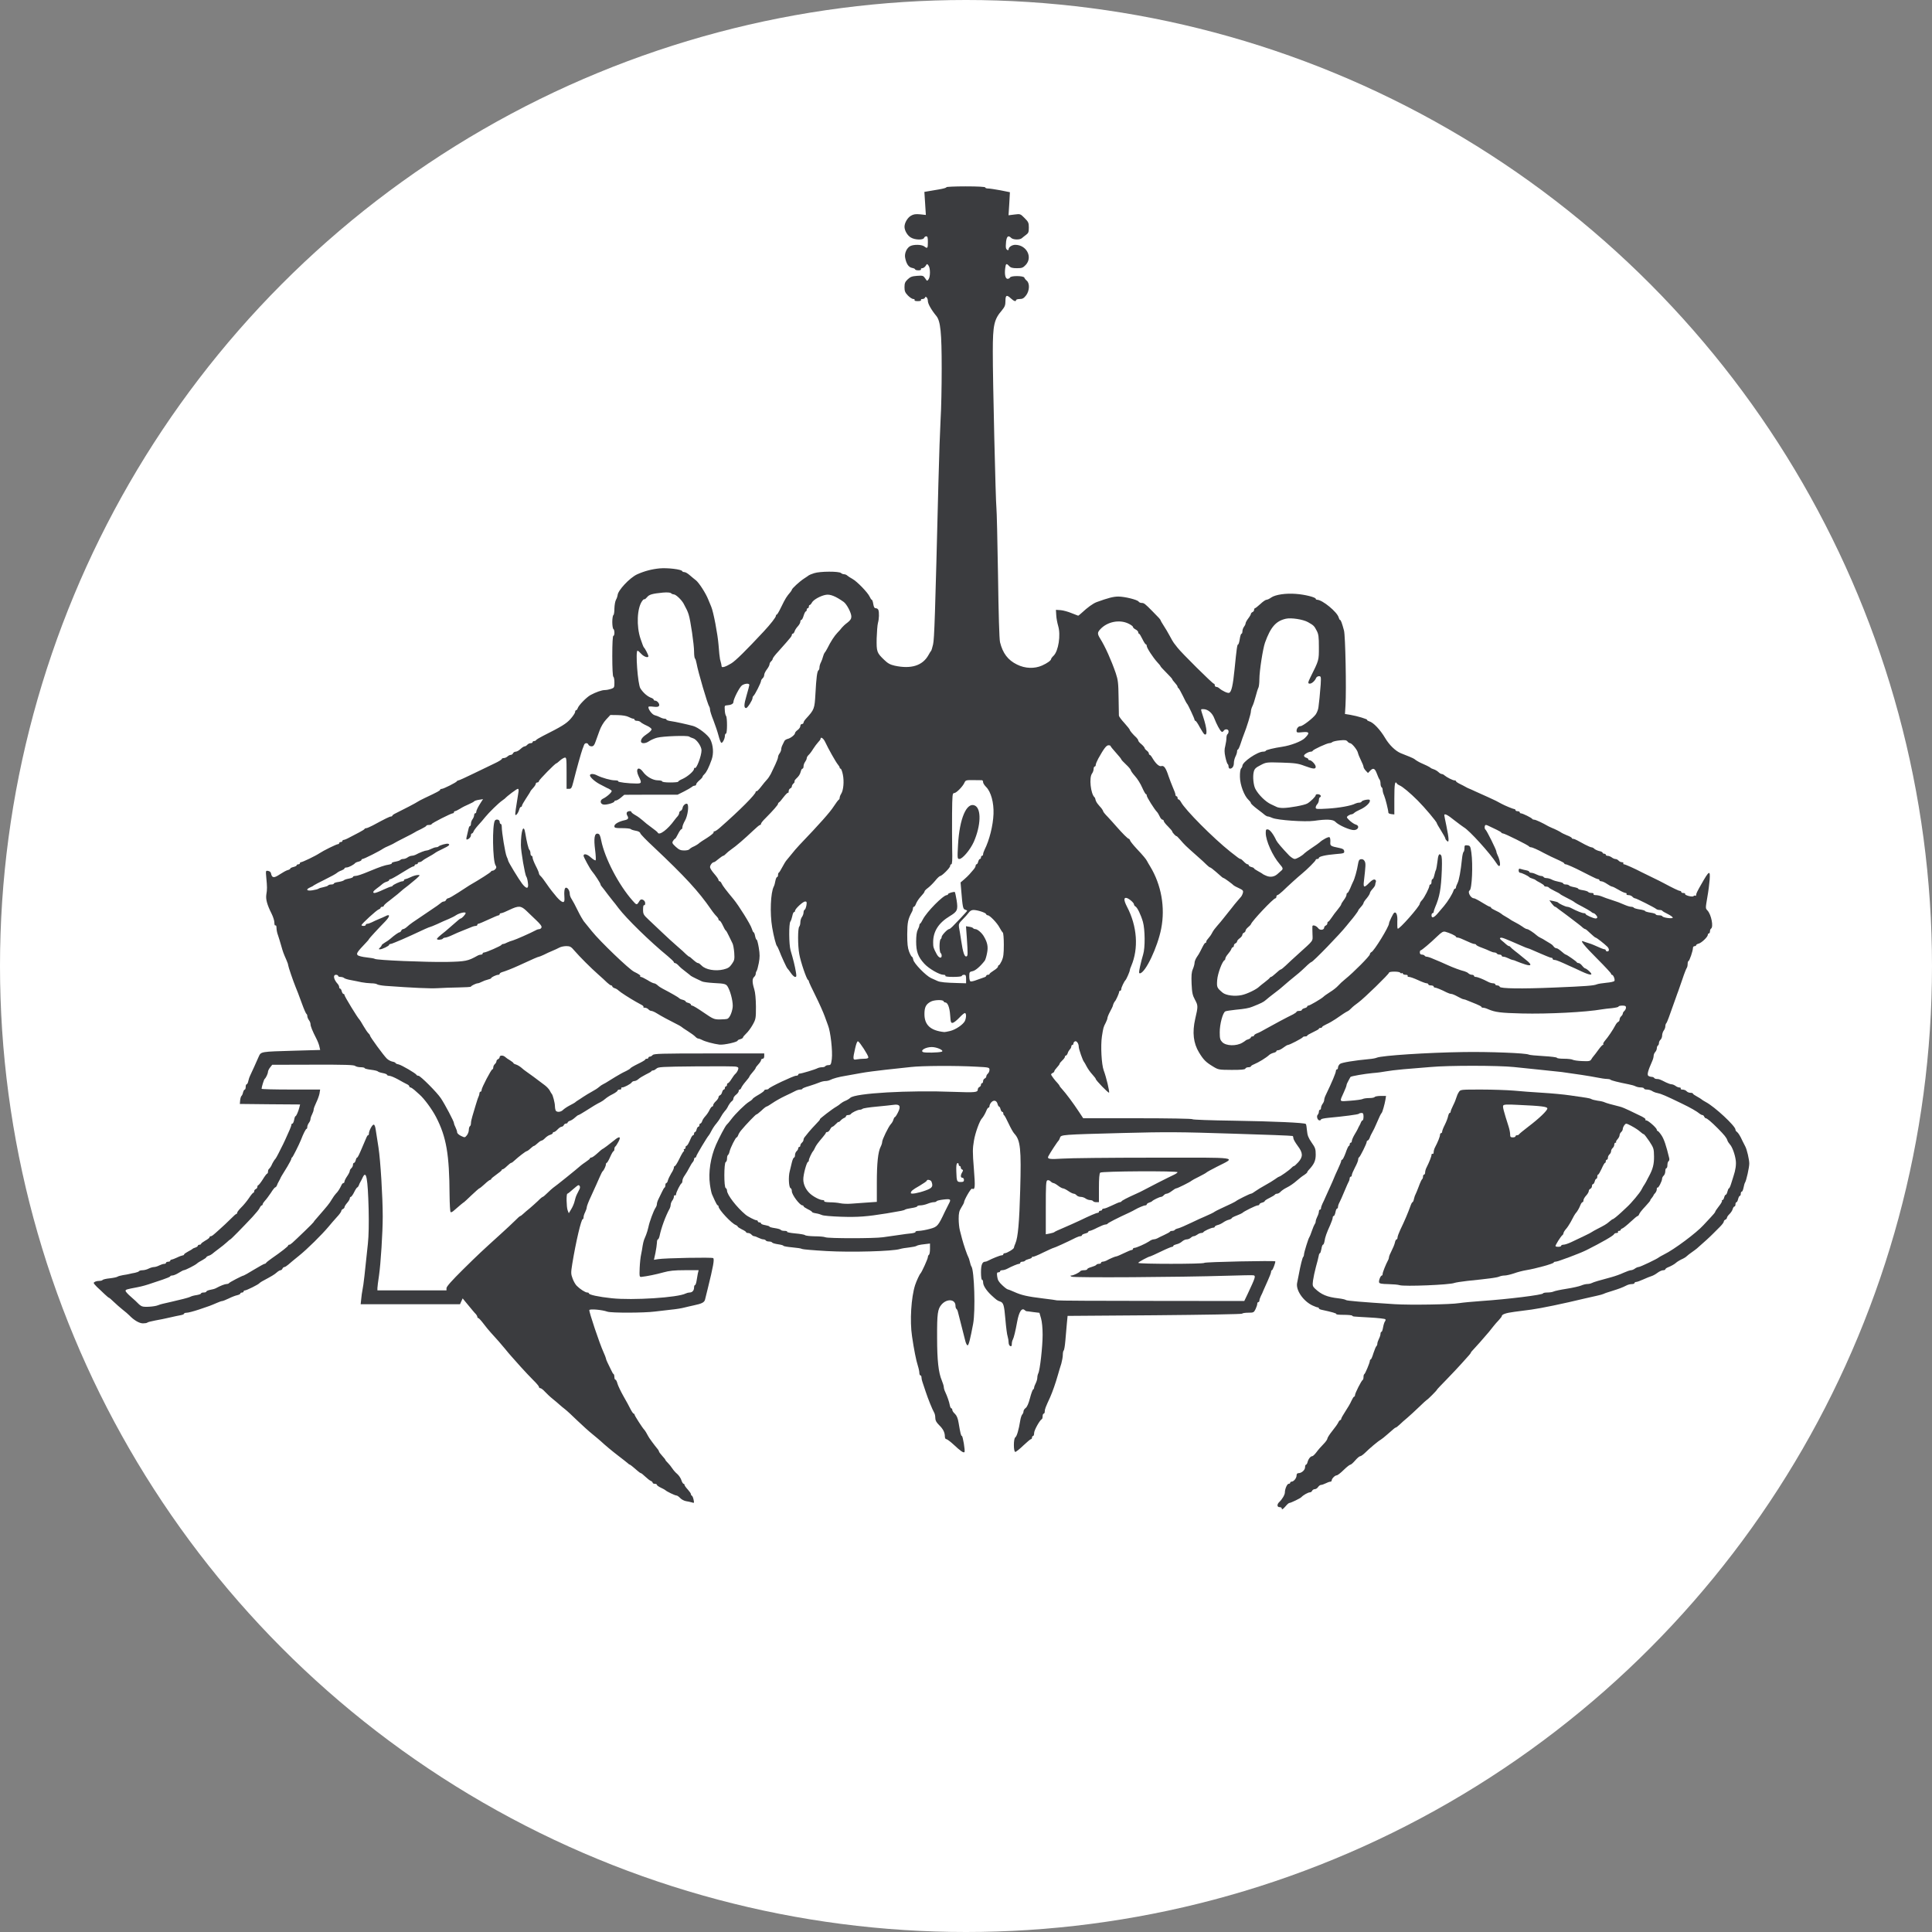
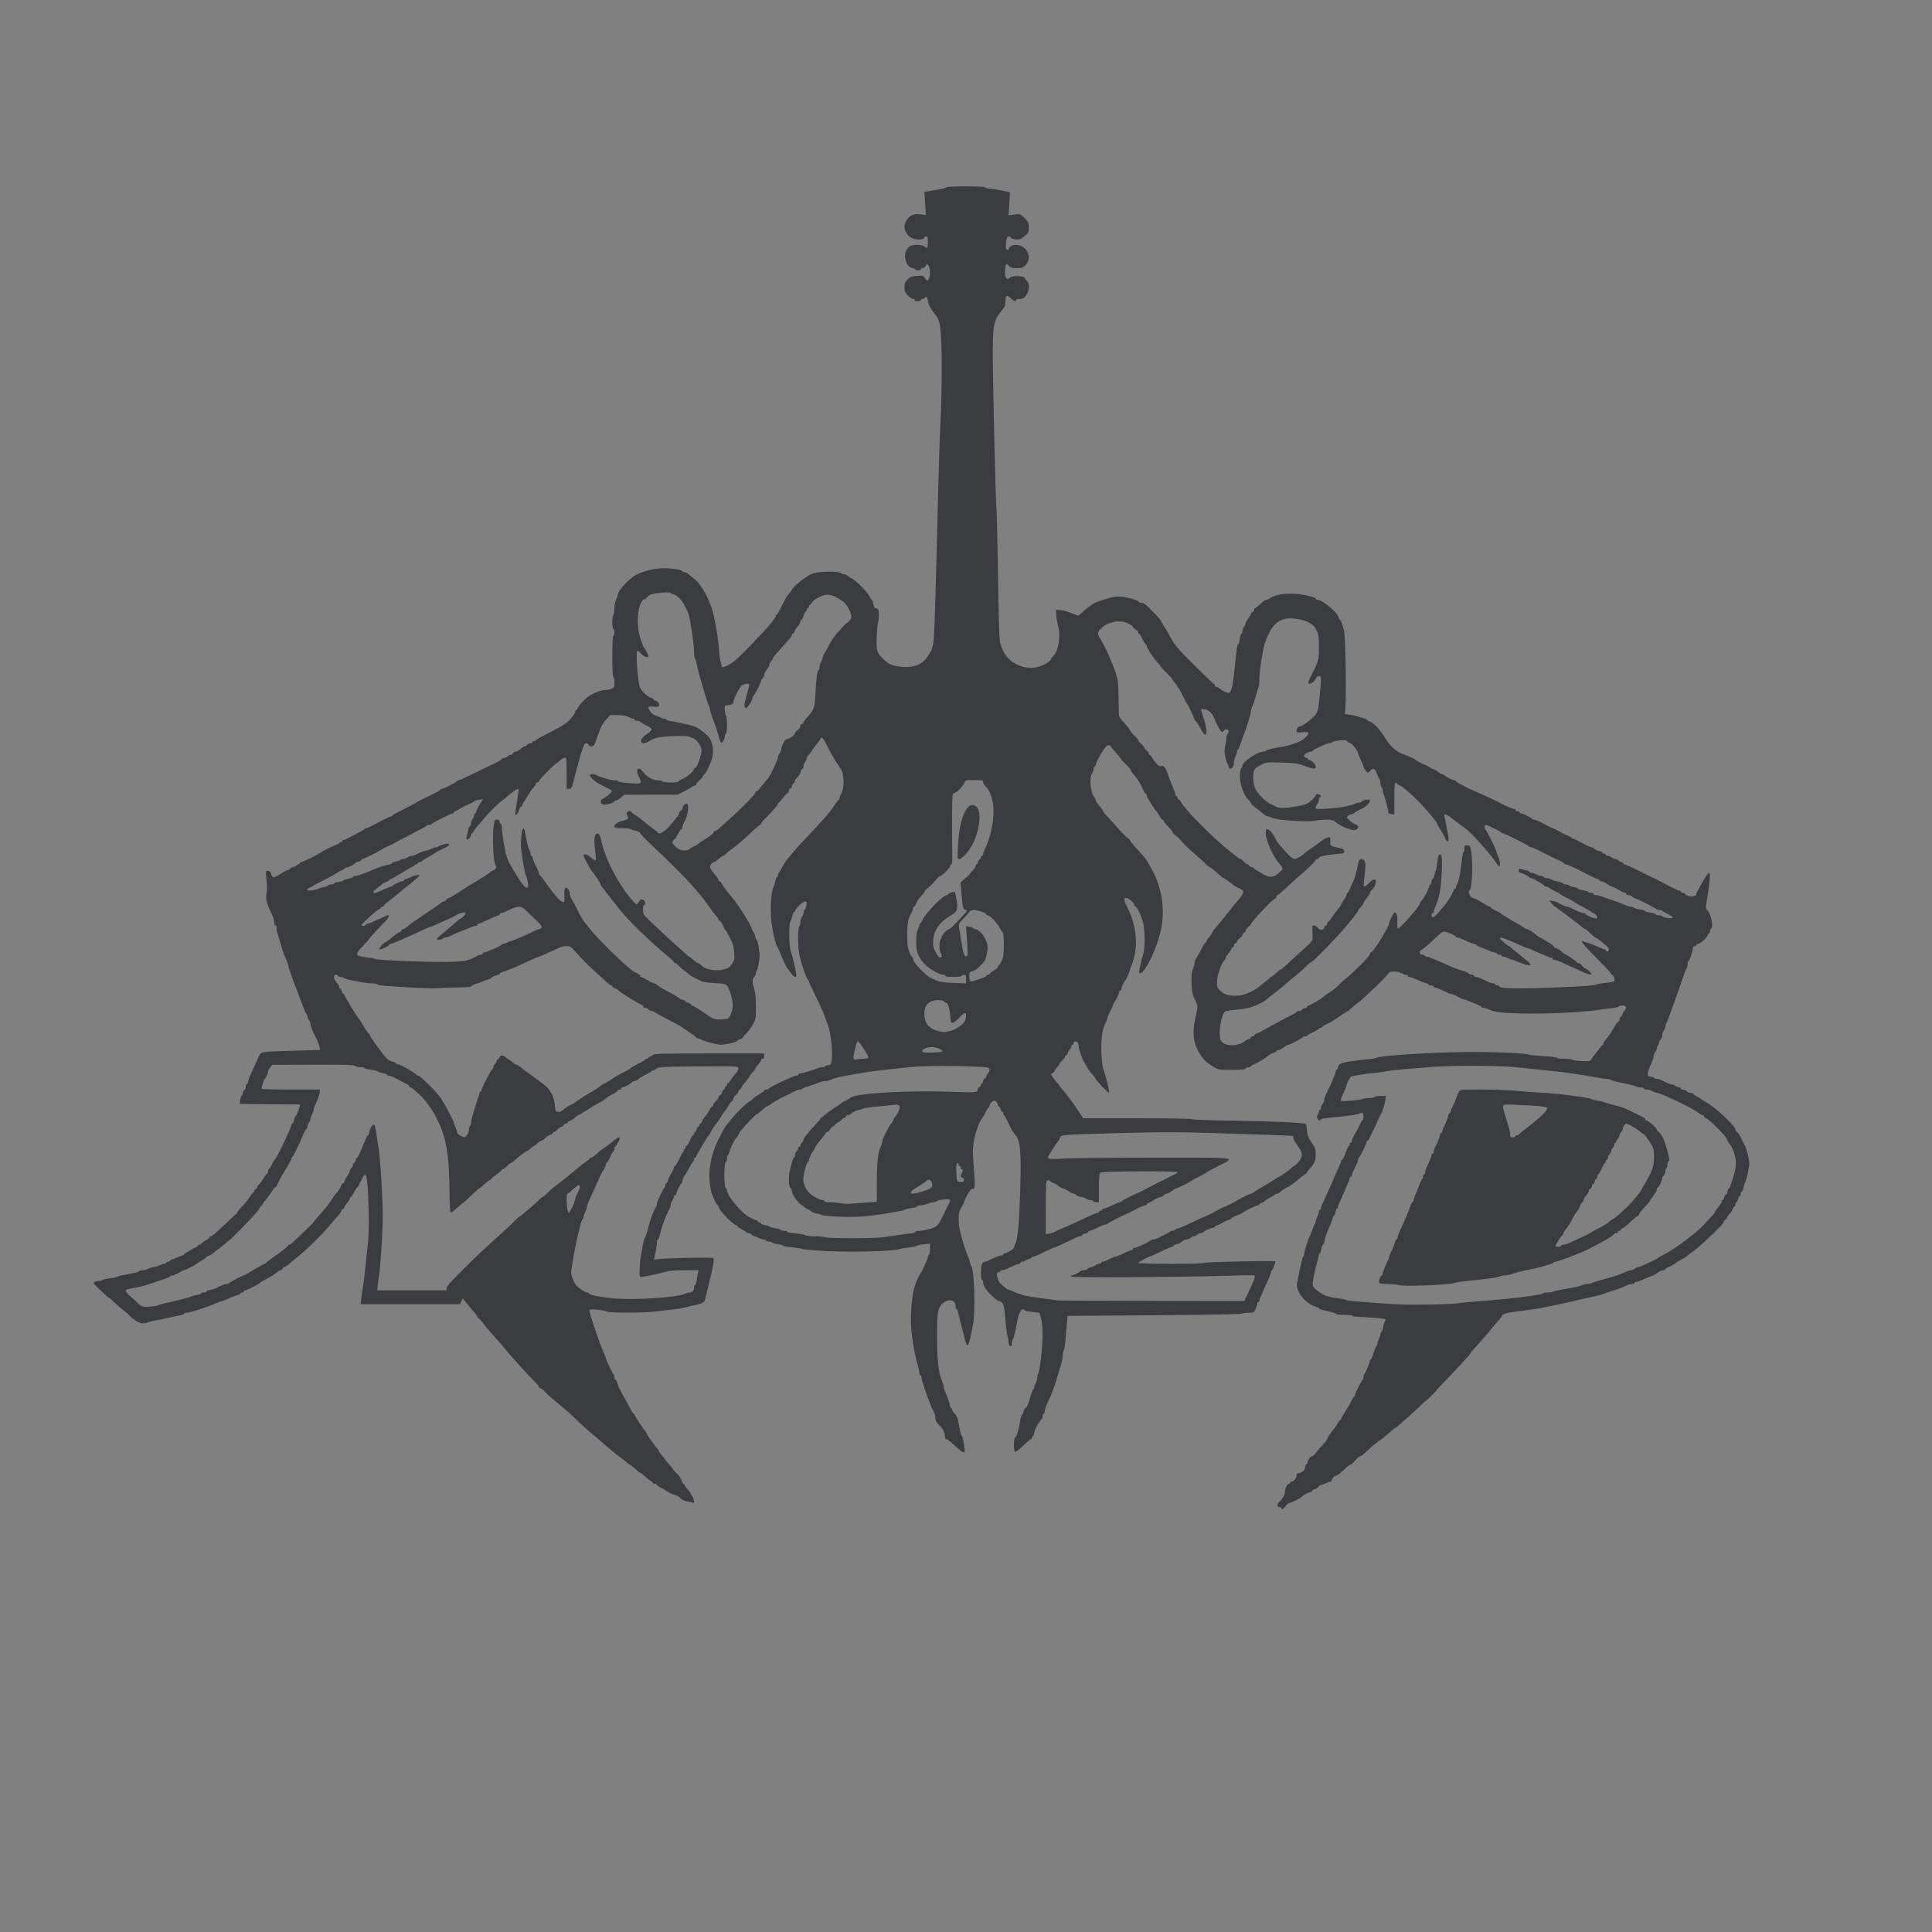
<svg xmlns="http://www.w3.org/2000/svg" width="1920" height="1920" viewBox="0 0 16000 16000">
  <rect x="0" y="0" width="16000" height="16000" fill="#808080" stroke="none" />
-   <circle cx="8000" cy="8000" r="8000" fill="#FFFFFF" />
  <g fill="#3b3c3f" transform="translate(-500,-1000) scale(0.88)">
    <path d="M12630 15330 c0 -5 -9 -10 -20 -10 -25 0 -26 -27 -2 -49 26 -24 52 -68 52 -89 0 -33 21 -82 36 -82 8 0 14 -4 14 -10 0 -5 6 -10 13 -10 20 0 47 -33 47 -58 0 -14 6 -22 18 -22 29 0 62 -29 62 -56 0 -13 4 -24 9 -24 5 0 12 -12 15 -26 8 -29 28 -54 45 -54 5 0 23 -17 38 -37 15 -21 45 -55 65 -75 21 -21 38 -45 38 -53 0 -8 21 -41 46 -72 25 -31 51 -67 56 -79 6 -13 15 -24 20 -24 4 0 8 -5 8 -11 0 -6 18 -38 39 -70 22 -33 48 -77 57 -99 10 -22 21 -40 26 -40 4 0 8 -7 8 -15 0 -17 61 -138 73 -143 4 -2 7 -14 7 -27 0 -13 3 -25 8 -27 8 -4 52 -108 52 -126 0 -6 3 -12 8 -12 4 0 16 -27 26 -61 11 -33 23 -62 28 -65 4 -3 8 -13 8 -22 0 -9 7 -30 15 -46 8 -15 15 -37 15 -47 0 -11 4 -19 9 -19 5 0 11 -19 15 -42 4 -23 12 -48 17 -55 6 -6 8 -16 5 -21 -3 -5 -70 -13 -148 -17 -172 -10 -155 -8 -164 -17 -4 -5 -41 -8 -82 -8 -42 0 -72 -3 -68 -7 6 -6 -38 -19 -136 -40 -16 -3 -28 -9 -28 -14 0 -5 -5 -9 -11 -9 -6 0 -27 -8 -47 -17 -89 -41 -160 -145 -147 -212 4 -20 11 -56 16 -81 16 -87 34 -159 42 -166 4 -4 7 -14 7 -23 0 -18 42 -153 50 -161 3 -3 14 -30 24 -60 10 -30 23 -59 27 -64 5 -6 9 -17 9 -25 0 -9 7 -29 15 -45 8 -15 15 -37 15 -47 0 -11 5 -19 10 -19 6 0 10 -6 10 -14 0 -8 6 -27 14 -43 8 -15 21 -44 29 -63 9 -19 28 -62 43 -95 15 -33 31 -69 35 -80 4 -11 21 -50 38 -86 17 -36 31 -71 31 -77 0 -7 4 -12 9 -12 5 0 20 -29 33 -65 12 -36 26 -65 30 -65 5 0 8 -7 8 -15 0 -8 5 -15 10 -15 6 0 10 -8 10 -17 1 -10 12 -36 25 -58 14 -22 27 -47 31 -55 3 -8 10 -22 15 -30 5 -8 12 -23 15 -32 4 -10 10 -18 15 -18 5 0 9 -16 9 -35 0 -27 -4 -35 -18 -35 -10 0 -22 3 -26 8 -7 7 -146 25 -288 38 -38 4 -68 10 -68 15 0 5 -6 9 -14 9 -19 0 -31 -39 -17 -53 6 -6 11 -19 11 -29 0 -10 5 -18 10 -18 6 0 10 -8 10 -18 0 -10 7 -27 15 -38 8 -10 15 -27 15 -36 0 -9 6 -29 14 -45 60 -124 96 -211 96 -228 0 -8 5 -15 10 -15 6 0 10 -8 10 -18 0 -10 8 -24 18 -33 15 -13 137 -33 277 -46 28 -2 59 -8 70 -13 47 -20 472 -48 815 -53 245 -4 592 10 615 24 6 4 67 10 138 14 70 4 127 11 127 16 0 5 30 9 66 9 36 0 74 4 84 10 10 5 51 11 90 12 63 3 74 0 84 -17 6 -10 16 -25 23 -32 7 -8 27 -34 44 -58 18 -25 36 -45 41 -45 5 0 7 -4 4 -8 -3 -5 5 -19 17 -33 26 -29 76 -103 96 -142 8 -16 20 -31 28 -34 7 -3 13 -13 13 -23 0 -10 7 -23 15 -30 8 -7 15 -18 15 -25 0 -7 7 -18 15 -25 8 -7 15 -21 15 -31 0 -15 -7 -19 -35 -19 -19 0 -35 4 -35 9 0 5 -28 11 -62 15 -35 3 -76 8 -93 11 -154 27 -507 45 -755 39 -198 -5 -250 -11 -317 -40 -17 -8 -38 -14 -47 -14 -9 0 -16 -3 -16 -7 0 -5 -21 -16 -48 -27 -26 -10 -61 -24 -79 -32 -17 -8 -36 -14 -42 -14 -6 0 -30 -11 -55 -25 -25 -14 -51 -25 -60 -25 -8 0 -27 -6 -43 -14 -46 -24 -100 -46 -112 -46 -6 0 -11 -4 -11 -10 0 -5 -11 -10 -25 -10 -14 0 -25 -4 -25 -10 0 -5 -7 -10 -16 -10 -9 0 -45 -13 -81 -30 -35 -16 -73 -30 -84 -30 -11 0 -17 -4 -14 -10 4 -6 -5 -10 -19 -10 -14 0 -26 -5 -26 -11 0 -5 -4 -8 -9 -4 -5 3 -12 1 -16 -5 -8 -13 -105 -13 -105 0 0 13 -235 242 -289 281 -24 17 -54 41 -65 53 -12 13 -28 26 -36 29 -17 8 -49 29 -112 73 -25 17 -63 39 -86 49 -23 11 -42 22 -42 27 0 4 -7 8 -15 8 -8 0 -15 3 -15 8 0 4 -25 18 -55 32 -30 14 -55 28 -55 33 0 4 -9 7 -19 7 -11 0 -21 3 -23 8 -4 9 -124 72 -139 72 -6 0 -25 11 -43 25 -18 14 -40 25 -49 25 -10 0 -17 4 -17 9 0 5 -12 12 -26 15 -15 4 -32 12 -40 19 -33 30 -99 70 -146 90 -16 6 -28 15 -28 19 0 4 -11 8 -24 8 -13 0 -26 6 -28 13 -4 9 -38 12 -129 12 -122 -1 -125 -1 -177 -33 -66 -40 -88 -62 -130 -131 -53 -87 -65 -189 -36 -316 28 -119 27 -126 -2 -180 -23 -42 -28 -66 -32 -150 -3 -78 -1 -109 12 -139 9 -21 16 -48 16 -60 0 -11 9 -34 20 -51 12 -16 28 -43 36 -60 32 -64 39 -75 46 -75 5 0 8 -5 8 -11 0 -6 6 -17 13 -24 21 -25 32 -39 45 -65 7 -14 27 -41 45 -61 18 -20 43 -50 57 -68 14 -18 33 -42 43 -54 10 -12 28 -35 40 -50 12 -16 33 -42 47 -58 14 -16 30 -35 37 -43 7 -8 15 -25 18 -38 5 -20 -1 -26 -37 -43 -24 -11 -45 -22 -48 -25 -13 -14 -90 -70 -95 -70 -7 0 -15 -6 -75 -60 -25 -22 -49 -40 -53 -40 -4 0 -18 -10 -30 -22 -12 -13 -60 -57 -107 -98 -97 -86 -103 -92 -147 -143 -18 -21 -33 -35 -33 -32 0 3 -9 -4 -20 -15 -11 -11 -20 -24 -20 -28 0 -5 -18 -26 -40 -48 -22 -21 -40 -45 -40 -51 0 -7 -6 -13 -13 -13 -6 0 -18 -14 -25 -30 -8 -17 -19 -36 -26 -43 -24 -24 -96 -139 -96 -153 0 -8 -3 -14 -8 -14 -4 0 -20 -28 -35 -62 -15 -35 -45 -83 -67 -107 -22 -25 -40 -50 -40 -56 0 -6 -20 -31 -45 -54 -25 -23 -45 -45 -45 -49 0 -4 -23 -32 -50 -62 -27 -30 -50 -58 -50 -62 0 -5 -9 -8 -20 -8 -20 0 -43 30 -96 125 -13 24 -24 51 -24 59 0 9 -4 16 -10 16 -5 0 -10 10 -10 23 0 13 -7 32 -15 43 -29 38 -13 191 24 224 4 3 7 13 9 23 2 10 11 27 20 38 9 12 25 30 35 41 9 12 17 25 17 30 0 4 19 28 43 52 23 25 60 65 82 91 57 65 107 115 116 115 4 0 10 8 13 18 4 9 30 42 59 73 65 69 91 101 100 119 4 8 17 31 29 50 105 173 143 386 104 585 -34 175 -147 413 -199 421 -12 1 -12 -8 0 -65 8 -36 21 -87 29 -112 20 -64 18 -235 -2 -307 -20 -69 -52 -134 -70 -145 -8 -4 -14 -13 -14 -19 0 -15 -44 -54 -69 -61 -29 -7 -28 22 3 82 96 183 111 392 40 558 -8 17 -14 36 -14 42 0 11 -31 82 -40 91 -13 13 -40 70 -40 84 0 9 -4 16 -10 16 -5 0 -10 5 -10 11 0 13 -31 82 -40 89 -6 5 -19 34 -20 45 0 3 -12 26 -25 51 -14 26 -25 53 -25 61 0 8 -8 28 -17 46 -20 38 -22 43 -35 127 -13 87 -4 263 17 320 24 63 57 202 50 209 -6 6 -125 -116 -125 -129 0 -4 -15 -23 -32 -42 -18 -19 -42 -53 -53 -74 -11 -21 -22 -41 -25 -44 -11 -9 -50 -121 -50 -142 0 -30 -19 -58 -35 -52 -8 4 -15 12 -15 20 0 8 -4 14 -10 14 -5 0 -10 6 -10 14 0 8 -6 21 -14 28 -7 8 -17 24 -20 36 -4 12 -12 22 -17 22 -5 0 -9 5 -9 11 0 7 -11 22 -25 35 -14 13 -25 27 -25 31 0 5 -11 20 -25 35 -14 15 -25 31 -25 36 0 6 -7 12 -15 16 -8 3 -15 9 -15 14 0 8 34 54 63 84 9 10 17 21 17 24 0 3 11 17 25 32 33 36 105 132 156 210 l41 62 514 0 c287 0 514 4 514 9 0 5 174 11 388 14 378 6 668 19 679 31 4 3 8 31 11 63 4 45 13 67 43 111 35 49 39 62 39 114 0 58 -15 91 -67 146 -7 7 -13 17 -13 21 0 3 -12 14 -27 24 -16 9 -48 34 -73 56 -24 22 -65 50 -90 62 -25 12 -52 31 -61 41 -9 10 -23 18 -32 18 -9 0 -18 4 -21 9 -4 5 -26 19 -51 31 -25 12 -45 25 -45 30 0 4 -11 11 -25 14 -14 4 -25 11 -25 16 0 6 -7 10 -16 10 -16 0 -134 58 -144 71 -3 3 -26 14 -52 24 -27 10 -48 21 -48 25 0 4 -12 11 -27 15 -15 3 -39 15 -53 25 -14 10 -38 22 -53 25 -15 4 -27 11 -27 16 0 5 -7 9 -15 9 -18 0 -89 32 -93 43 -2 4 -11 7 -20 7 -9 0 -26 7 -36 15 -11 8 -26 15 -34 15 -7 0 -20 7 -28 15 -9 8 -26 15 -38 15 -12 0 -32 9 -44 20 -12 11 -35 23 -52 26 -16 4 -30 10 -30 15 0 5 -6 9 -12 9 -7 0 -55 20 -106 45 -52 25 -96 45 -99 45 -14 0 -113 53 -113 61 0 12 617 12 622 0 3 -9 668 -23 668 -14 0 18 -25 83 -32 83 -4 0 -8 7 -8 16 0 8 -14 45 -31 82 -17 37 -35 78 -41 92 -5 14 -16 38 -24 53 -8 16 -14 35 -14 43 0 8 -4 14 -10 14 -5 0 -10 7 -10 16 0 9 -7 31 -16 50 -16 32 -19 34 -69 34 -29 0 -55 4 -57 9 -2 5 -362 11 -823 15 l-820 6 -7 72 c-4 40 -10 113 -14 161 -4 48 -11 90 -16 93 -4 3 -8 21 -8 41 0 19 -7 56 -14 82 -8 25 -23 73 -32 106 -22 78 -51 160 -73 210 -44 95 -51 114 -51 134 0 12 -4 21 -10 21 -5 0 -10 11 -10 24 0 13 -3 26 -8 28 -18 8 -72 104 -72 130 0 15 -4 28 -10 28 -5 0 -10 7 -10 15 0 8 -4 15 -10 15 -5 0 -37 27 -72 60 -34 33 -68 60 -75 60 -18 0 -18 -126 0 -137 14 -8 33 -74 46 -156 4 -26 13 -53 19 -59 7 -7 12 -20 12 -29 0 -10 9 -24 20 -32 13 -9 28 -42 41 -93 11 -43 25 -80 30 -82 5 -2 9 -10 9 -17 0 -7 7 -26 15 -41 8 -16 15 -39 15 -52 0 -13 4 -31 9 -41 16 -29 41 -254 41 -363 0 -64 -6 -124 -15 -155 l-15 -52 -58 -7 c-31 -5 -60 -8 -64 -8 -3 -1 -10 -4 -14 -8 -29 -30 -56 10 -74 109 -16 89 -31 148 -40 165 -6 10 -10 29 -10 43 0 18 -4 23 -15 19 -8 -4 -15 -18 -15 -34 0 -15 -4 -40 -9 -56 -6 -16 -15 -87 -21 -158 -12 -140 -18 -161 -52 -172 -23 -7 -32 -14 -81 -59 -47 -44 -77 -91 -77 -120 0 -14 -4 -25 -10 -25 -6 0 -10 -30 -10 -71 0 -69 12 -99 39 -99 6 0 19 -4 29 -10 37 -20 112 -50 126 -50 9 0 16 -4 16 -10 0 -5 6 -10 14 -10 20 0 86 -40 86 -52 0 -5 6 -24 14 -41 24 -54 37 -200 45 -503 11 -387 2 -467 -55 -529 -11 -11 -35 -54 -54 -95 -19 -41 -38 -76 -42 -78 -5 -2 -8 -10 -8 -18 0 -8 -4 -14 -10 -14 -5 0 -12 -11 -16 -25 -3 -14 -10 -25 -14 -25 -4 0 -11 -11 -14 -24 -8 -33 -35 -41 -58 -17 -10 11 -18 27 -18 36 0 8 -4 15 -9 15 -5 0 -14 12 -20 28 -10 26 -31 62 -41 72 -22 21 -64 137 -76 209 -13 76 -14 108 -1 266 14 179 12 200 -18 188 -11 -4 -75 108 -75 130 0 4 -11 25 -25 47 -20 32 -25 52 -25 106 0 37 5 85 11 108 6 22 15 59 21 81 14 54 50 158 58 170 4 6 11 26 15 45 4 19 11 40 15 45 27 36 39 418 16 540 -27 144 -41 198 -51 202 -6 2 -16 -16 -22 -39 -29 -112 -63 -246 -69 -271 -3 -15 -10 -30 -15 -33 -5 -3 -9 -16 -9 -29 0 -63 -80 -70 -131 -12 -37 43 -43 84 -42 312 0 214 13 329 44 402 10 24 19 53 19 63 0 10 6 31 14 47 18 38 37 92 43 126 3 15 9 27 14 27 5 0 9 7 9 15 0 8 11 25 25 37 17 17 27 41 34 83 17 101 23 125 31 125 9 0 32 138 25 151 -8 12 -38 -9 -104 -71 -29 -27 -60 -50 -67 -50 -8 0 -14 -10 -14 -24 0 -39 -16 -71 -54 -108 -26 -26 -36 -44 -36 -67 0 -17 -4 -39 -10 -49 -21 -38 -58 -131 -80 -197 -12 -38 -26 -80 -31 -93 -5 -13 -9 -32 -9 -42 0 -11 -4 -20 -10 -20 -5 0 -10 -10 -10 -22 0 -13 -6 -43 -14 -68 -16 -48 -38 -160 -55 -278 -22 -146 -8 -366 29 -482 13 -39 42 -102 51 -110 11 -10 69 -137 69 -153 0 -9 5 -19 10 -22 6 -3 10 -29 10 -56 l0 -50 -57 7 c-32 3 -63 10 -69 15 -6 5 -37 11 -70 15 -32 3 -72 10 -88 15 -67 21 -455 32 -686 19 -124 -7 -229 -16 -235 -20 -5 -5 -47 -11 -92 -15 -46 -4 -83 -11 -83 -15 0 -4 -22 -10 -50 -14 -27 -4 -52 -11 -55 -16 -3 -6 -17 -10 -30 -10 -13 0 -27 -4 -30 -10 -3 -5 -14 -10 -23 -10 -9 0 -30 -7 -46 -15 -15 -8 -34 -15 -41 -15 -7 0 -18 -7 -25 -15 -7 -8 -21 -15 -31 -15 -11 0 -19 -3 -19 -7 0 -5 -18 -17 -40 -27 -22 -11 -40 -23 -40 -27 0 -4 -8 -10 -17 -14 -39 -13 -163 -146 -163 -174 0 -6 -3 -11 -7 -11 -5 0 -16 -19 -27 -43 -10 -23 -22 -50 -27 -60 -5 -9 -14 -51 -20 -94 -16 -114 6 -256 57 -373 30 -68 86 -174 100 -188 8 -7 27 -30 42 -50 39 -53 135 -147 171 -168 17 -10 31 -22 31 -25 0 -4 25 -22 55 -39 30 -17 55 -36 55 -41 0 -5 9 -9 19 -9 11 0 21 -4 23 -8 5 -14 234 -122 257 -122 11 0 21 -4 21 -10 0 -5 6 -10 13 -10 18 0 147 -39 169 -51 10 -5 29 -9 42 -9 14 0 28 -4 31 -10 3 -5 17 -10 30 -10 21 0 24 -6 31 -57 9 -75 -12 -260 -36 -318 -4 -11 -18 -49 -31 -85 -13 -36 -51 -122 -86 -192 -35 -69 -63 -131 -63 -136 0 -6 -4 -12 -8 -14 -13 -5 -69 -168 -82 -242 -15 -79 -15 -245 0 -260 5 -5 10 -24 10 -40 0 -17 7 -40 15 -50 8 -11 15 -30 15 -42 0 -12 5 -24 10 -26 6 -2 13 -20 17 -41 5 -31 3 -37 -12 -37 -20 0 -95 69 -95 88 0 6 -4 12 -10 12 -5 0 -12 17 -16 38 -4 20 -12 43 -18 51 -15 20 -14 216 2 271 27 91 40 146 49 198 8 45 7 52 -6 52 -9 0 -27 -17 -41 -38 -14 -20 -28 -39 -32 -42 -7 -6 -56 -111 -78 -170 -8 -19 -16 -37 -20 -40 -9 -9 -31 -92 -45 -175 -23 -134 -15 -329 15 -386 5 -9 12 -33 15 -53 4 -20 11 -36 16 -36 5 0 9 -9 9 -19 0 -11 3 -21 8 -23 4 -1 18 -25 32 -51 14 -27 32 -56 40 -65 8 -9 29 -35 47 -57 17 -22 50 -61 74 -86 197 -206 287 -308 322 -362 22 -34 44 -63 49 -65 4 -2 8 -10 8 -18 0 -8 6 -25 14 -37 22 -34 29 -119 16 -181 -6 -31 -16 -56 -21 -56 -5 0 -9 -4 -9 -10 0 -5 -8 -19 -17 -29 -18 -21 -91 -150 -120 -213 -16 -34 -43 -52 -43 -28 0 5 -10 19 -23 32 -12 13 -33 41 -47 63 -13 22 -32 47 -42 56 -10 9 -18 23 -18 31 0 8 -7 23 -15 34 -8 10 -15 29 -15 42 0 12 -4 22 -10 22 -5 0 -13 12 -16 27 -8 28 -17 43 -46 70 -9 9 -15 20 -13 24 3 4 -2 12 -10 19 -8 7 -15 19 -15 27 0 7 -7 16 -15 19 -8 4 -15 15 -15 27 0 11 -3 18 -6 14 -3 -3 -22 15 -42 41 -19 26 -39 49 -44 50 -4 2 -8 8 -8 13 0 10 -50 67 -117 134 -24 23 -43 47 -43 53 0 7 -4 12 -10 12 -5 0 -34 24 -64 53 -79 75 -163 148 -205 176 -20 14 -43 33 -52 43 -9 10 -20 18 -25 18 -5 1 -25 14 -44 30 -19 17 -38 30 -43 30 -15 0 -37 28 -37 47 0 10 18 38 40 63 22 25 40 51 40 58 0 6 5 12 10 12 6 0 15 10 20 23 10 20 38 58 113 148 49 60 157 233 169 272 6 20 14 37 18 37 4 0 11 16 14 35 4 19 10 35 15 35 4 0 13 34 20 76 10 62 10 89 0 143 -7 36 -16 70 -21 76 -4 5 -8 17 -8 26 0 9 -7 22 -15 29 -19 16 -19 52 1 115 10 33 15 90 16 165 0 110 -1 117 -31 171 -17 30 -44 67 -61 82 -16 15 -30 32 -30 37 0 5 -11 12 -25 16 -14 3 -25 9 -25 13 0 14 -130 43 -172 38 -55 -7 -137 -29 -165 -45 -12 -6 -27 -12 -34 -12 -6 0 -19 -8 -28 -18 -9 -10 -41 -33 -71 -52 -30 -19 -57 -37 -60 -41 -3 -3 -25 -16 -50 -28 -62 -31 -139 -72 -182 -99 -19 -12 -42 -22 -50 -22 -9 0 -21 -7 -28 -15 -7 -8 -22 -15 -33 -15 -11 0 -17 -3 -14 -7 4 -3 -2 -11 -12 -17 -11 -6 -37 -20 -58 -32 -57 -32 -149 -91 -165 -107 -8 -8 -24 -18 -36 -21 -12 -4 -22 -12 -22 -17 0 -5 -5 -9 -10 -9 -6 0 -23 -12 -39 -27 -15 -16 -54 -50 -85 -78 -68 -60 -172 -164 -222 -222 -31 -37 -42 -43 -76 -43 -22 0 -52 6 -66 14 -15 8 -45 22 -67 31 -22 9 -57 25 -78 36 -22 10 -43 19 -47 19 -8 0 -52 19 -195 85 -59 27 -121 51 -152 60 -13 4 -23 11 -23 16 0 5 -6 9 -13 9 -18 0 -67 23 -67 32 0 3 -14 9 -31 13 -17 4 -42 13 -57 21 -15 8 -32 14 -38 14 -15 0 -64 24 -64 31 0 4 -53 7 -117 8 -65 1 -154 4 -198 7 -69 4 -231 -3 -490 -22 -38 -3 -74 -10 -79 -15 -6 -5 -30 -9 -55 -9 -26 -1 -66 -5 -91 -10 -25 -6 -69 -14 -99 -20 -30 -5 -59 -14 -65 -20 -5 -5 -20 -10 -33 -10 -13 0 -23 -4 -23 -10 0 -5 -9 -10 -20 -10 -31 0 -22 45 18 88 6 7 12 20 12 28 0 8 4 14 9 14 5 0 12 11 15 25 4 14 11 25 16 25 6 0 10 5 10 11 0 12 127 220 140 229 3 3 21 30 38 61 18 31 39 62 47 69 8 7 15 17 15 22 0 12 128 187 158 216 13 13 37 26 53 29 16 3 29 9 29 13 0 4 13 10 29 13 28 6 163 85 169 99 2 5 10 8 18 8 18 0 176 158 211 212 39 58 123 218 123 233 0 7 7 26 15 41 8 16 15 37 15 46 0 10 16 24 36 34 36 17 37 17 55 -5 11 -13 19 -36 19 -52 0 -15 5 -31 10 -34 6 -3 10 -16 10 -29 0 -12 6 -42 14 -67 7 -24 21 -71 31 -104 10 -33 21 -68 26 -77 5 -10 9 -25 9 -33 0 -8 5 -15 10 -15 6 0 10 -7 10 -16 0 -21 91 -194 101 -194 5 0 9 -8 9 -19 0 -10 7 -24 15 -31 8 -7 15 -19 15 -27 0 -7 7 -16 15 -19 8 -4 15 -12 15 -20 0 -18 34 -18 52 -1 7 7 28 22 46 32 17 11 32 22 32 26 0 4 10 9 23 13 12 3 34 16 49 28 14 13 36 30 48 38 21 14 103 74 176 130 18 14 39 36 46 50 7 14 15 27 18 30 10 8 30 86 30 113 0 14 3 32 6 41 8 22 49 20 71 -3 10 -10 38 -29 63 -42 25 -13 47 -25 50 -28 3 -4 12 -10 21 -16 9 -5 34 -22 55 -36 21 -14 59 -37 83 -50 25 -13 54 -32 65 -42 12 -11 30 -23 41 -28 11 -5 34 -18 50 -29 17 -11 46 -29 65 -40 19 -11 42 -24 50 -29 8 -5 32 -17 53 -27 20 -10 37 -21 37 -24 0 -3 31 -22 70 -41 38 -18 70 -37 70 -41 0 -5 7 -8 15 -8 8 0 15 -4 15 -10 0 -5 6 -10 14 -10 7 0 19 -7 26 -15 11 -13 82 -15 531 -15 l519 0 0 25 c0 16 -6 25 -15 25 -8 0 -15 6 -15 13 0 7 -11 24 -25 39 -14 15 -25 30 -25 33 0 3 -5 11 -10 18 -37 44 -50 61 -50 66 0 3 -16 24 -35 46 -19 22 -37 48 -41 58 -3 9 -10 17 -15 17 -5 0 -9 6 -9 14 0 8 -11 23 -25 34 -14 11 -25 27 -25 35 0 9 -6 20 -12 24 -13 8 -32 35 -45 63 -4 8 -15 24 -26 35 -10 11 -27 36 -37 55 -10 19 -29 46 -41 60 -13 14 -33 44 -44 65 -11 22 -23 42 -26 45 -12 10 -119 188 -119 199 0 6 -4 11 -10 11 -5 0 -10 6 -10 14 0 8 -6 21 -12 28 -7 7 -22 31 -33 53 -11 22 -30 54 -42 71 -13 17 -23 40 -23 52 0 11 -4 22 -8 24 -11 4 -52 86 -52 104 0 8 -4 12 -10 9 -5 -3 -10 2 -10 12 0 10 -7 27 -15 37 -8 11 -15 28 -15 38 0 10 -4 26 -9 36 -40 72 -81 186 -96 260 -4 17 -11 32 -16 32 -5 0 -9 15 -9 33 -1 17 -7 61 -14 95 l-14 64 37 -6 c65 -11 512 -19 521 -10 12 12 0 79 -52 289 -11 44 -22 90 -25 101 -6 26 -30 39 -103 54 -30 7 -73 16 -95 22 -22 6 -76 15 -120 19 -44 5 -114 13 -155 18 -100 13 -409 14 -446 1 -51 -18 -165 -28 -170 -15 -5 13 97 317 132 393 13 29 24 57 24 61 0 5 6 22 14 38 8 15 23 46 33 68 10 22 21 42 26 43 4 2 7 15 7 28 0 13 4 24 10 24 5 0 14 17 19 38 6 20 31 73 56 117 25 44 56 99 67 123 12 23 25 42 30 42 4 0 8 5 8 10 0 9 74 124 90 140 8 8 29 43 37 60 5 13 62 90 93 127 5 7 10 16 10 20 0 4 14 22 30 40 17 18 30 35 30 38 0 3 10 16 23 28 12 12 31 35 41 51 11 17 31 40 47 53 15 13 33 39 39 58 6 19 16 35 21 35 5 0 9 5 9 11 0 5 13 24 30 42 16 18 30 37 30 44 0 6 4 13 9 15 5 2 12 18 16 37 7 32 6 34 -16 26 -13 -4 -38 -9 -56 -12 -17 -3 -42 -16 -54 -29 -12 -13 -28 -24 -35 -24 -14 0 -95 -39 -104 -50 -3 -3 -22 -14 -42 -23 -21 -10 -38 -22 -38 -27 0 -6 -9 -10 -20 -10 -11 0 -20 -5 -20 -10 0 -6 -8 -14 -17 -17 -10 -4 -33 -22 -52 -40 -19 -18 -37 -33 -41 -33 -4 0 -18 -9 -31 -21 -13 -11 -34 -29 -47 -40 -12 -10 -24 -19 -27 -19 -3 0 -13 -7 -22 -16 -10 -8 -47 -38 -83 -65 -63 -48 -133 -107 -168 -140 -9 -9 -44 -37 -76 -64 -33 -26 -98 -85 -145 -130 -47 -46 -99 -94 -116 -107 -16 -12 -40 -32 -52 -43 -12 -11 -41 -36 -65 -55 -24 -19 -56 -50 -72 -67 -16 -18 -36 -33 -43 -33 -7 0 -13 -5 -13 -12 0 -6 -24 -35 -53 -63 -28 -28 -81 -84 -117 -124 -36 -41 -76 -86 -89 -100 -13 -14 -40 -46 -60 -71 -36 -44 -79 -93 -135 -154 -16 -17 -47 -55 -68 -83 -22 -29 -44 -53 -49 -53 -5 0 -9 -5 -9 -11 0 -6 -6 -16 -12 -24 -12 -11 -43 -49 -105 -124 l-21 -26 -13 28 -12 27 -467 0 -468 0 5 -47 c2 -27 8 -68 13 -93 9 -42 21 -148 50 -430 8 -73 10 -192 7 -325 -8 -295 -22 -370 -56 -298 -7 16 -17 35 -22 43 -5 8 -12 23 -15 33 -4 9 -10 17 -13 17 -4 0 -18 20 -30 45 -12 25 -27 45 -32 45 -5 0 -9 6 -9 13 0 8 -11 27 -25 43 -14 16 -25 34 -25 40 0 7 -7 14 -15 18 -8 3 -15 11 -15 18 0 7 -19 34 -43 59 -23 26 -58 65 -77 89 -61 73 -202 213 -280 275 -41 33 -86 70 -100 83 -14 12 -30 22 -36 22 -7 0 -14 7 -18 15 -3 8 -11 15 -18 15 -7 0 -24 10 -38 23 -22 19 -42 31 -135 81 -11 6 -22 14 -26 18 -8 12 -121 68 -136 68 -7 0 -13 5 -13 10 0 6 -7 10 -15 10 -8 0 -15 4 -15 9 0 5 -13 12 -30 16 -16 3 -52 17 -80 31 -27 13 -55 24 -61 24 -6 0 -27 7 -47 16 -65 28 -76 32 -169 63 -51 17 -104 31 -118 31 -14 0 -25 4 -25 9 0 5 -15 11 -32 14 -18 3 -64 13 -103 22 -38 9 -100 22 -137 28 -36 7 -70 15 -74 20 -4 4 -23 7 -41 7 -34 0 -85 -30 -128 -75 -11 -11 -39 -36 -63 -54 -23 -18 -60 -51 -82 -72 -22 -21 -42 -39 -45 -39 -4 0 -24 -17 -45 -37 -22 -21 -53 -51 -70 -66 -16 -16 -30 -32 -30 -37 0 -10 26 -20 55 -20 13 0 26 -4 29 -9 3 -4 34 -12 68 -15 35 -4 67 -11 73 -16 5 -4 28 -10 50 -14 22 -3 49 -8 60 -11 11 -3 35 -8 53 -11 18 -4 35 -10 38 -15 3 -5 18 -9 33 -9 16 0 42 -7 57 -15 16 -8 39 -15 50 -15 12 0 35 -7 50 -15 16 -8 37 -15 47 -15 9 0 17 -4 17 -10 0 -5 9 -10 20 -10 11 0 20 -4 20 -10 0 -5 6 -10 13 -10 6 -1 30 -9 52 -20 22 -11 46 -19 53 -20 6 0 12 -4 12 -8 0 -5 17 -17 38 -28 20 -10 39 -22 42 -25 3 -4 15 -9 28 -13 12 -4 22 -12 22 -17 0 -5 7 -9 15 -9 8 0 15 -4 15 -8 0 -5 18 -18 40 -31 22 -12 40 -26 40 -32 0 -5 5 -9 10 -9 12 0 19 -6 79 -60 21 -19 47 -43 57 -52 10 -9 37 -35 59 -57 22 -23 43 -41 47 -41 5 0 8 -5 8 -12 0 -6 17 -28 37 -48 21 -20 54 -60 73 -88 19 -29 38 -52 43 -52 4 0 7 -6 7 -14 0 -8 7 -16 15 -20 8 -3 15 -12 15 -21 0 -8 4 -15 8 -15 4 0 24 -25 43 -55 18 -30 37 -55 42 -55 4 0 7 -9 7 -19 0 -11 5 -23 11 -26 5 -4 14 -17 20 -28 10 -25 31 -59 40 -67 3 -3 15 -25 28 -50 12 -25 26 -52 30 -60 10 -17 52 -108 75 -162 9 -20 16 -41 16 -47 0 -6 4 -11 10 -11 5 0 12 -16 16 -35 3 -19 9 -35 13 -35 7 0 27 -45 36 -82 l7 -28 -283 -2 -284 -3 3 -35 c2 -19 8 -37 12 -40 5 -3 12 -18 15 -33 4 -15 11 -27 16 -27 5 0 9 -11 9 -25 0 -14 4 -25 9 -25 5 0 13 -14 16 -32 4 -18 11 -39 16 -48 4 -8 21 -44 37 -80 16 -36 36 -81 45 -101 21 -47 19 -46 330 -55 l248 -7 -7 -31 c-3 -17 -16 -51 -29 -76 -38 -74 -55 -117 -55 -137 0 -10 -7 -27 -15 -37 -8 -11 -15 -28 -15 -37 0 -10 -4 -19 -8 -21 -4 -1 -23 -43 -41 -93 -39 -107 -45 -121 -61 -160 -24 -59 -70 -194 -70 -205 0 -7 -7 -28 -16 -48 -30 -68 -33 -77 -50 -137 -9 -33 -23 -77 -30 -98 -8 -20 -14 -51 -14 -68 0 -18 -4 -28 -10 -24 -6 4 -10 -7 -10 -27 0 -18 -12 -55 -26 -83 -43 -86 -56 -135 -50 -179 9 -52 8 -75 0 -159 -6 -68 -6 -69 17 -65 14 2 25 11 27 22 9 45 27 48 82 11 29 -19 63 -38 76 -41 13 -3 24 -10 24 -14 0 -5 13 -11 30 -15 16 -4 30 -11 30 -16 0 -5 7 -9 15 -9 8 0 15 -4 15 -10 0 -5 5 -10 10 -10 14 0 139 -60 174 -84 37 -25 161 -86 175 -86 6 0 11 -4 11 -10 0 -5 7 -10 15 -10 8 0 15 -4 15 -10 0 -5 6 -10 13 -10 6 0 31 -10 54 -23 23 -12 63 -33 90 -47 26 -14 50 -28 51 -32 2 -5 9 -8 16 -8 7 0 35 -12 62 -26 120 -65 159 -84 171 -84 7 0 13 -4 13 -8 0 -4 15 -15 33 -23 60 -29 202 -103 207 -109 3 -3 32 -18 65 -34 123 -58 145 -70 145 -78 0 -4 7 -8 15 -8 17 0 138 -61 143 -72 2 -5 9 -8 15 -8 6 0 69 -29 141 -64 72 -35 161 -78 199 -96 37 -17 67 -36 67 -41 0 -5 9 -9 19 -9 11 0 26 -7 35 -15 8 -8 22 -15 31 -15 8 0 18 -7 21 -15 4 -8 14 -15 25 -15 10 0 30 -11 45 -25 15 -14 32 -25 39 -25 7 0 18 -7 25 -15 7 -8 21 -15 31 -15 11 0 19 -4 19 -10 0 -5 6 -10 14 -10 8 0 16 -4 18 -8 2 -5 30 -22 63 -39 179 -90 221 -116 261 -160 24 -27 43 -56 44 -65 0 -10 4 -18 9 -18 5 0 13 -9 16 -20 9 -27 82 -102 120 -123 50 -27 106 -47 135 -47 15 0 41 -5 59 -11 29 -10 31 -14 31 -59 0 -27 -4 -52 -10 -55 -6 -4 -10 -80 -10 -196 0 -119 4 -189 10 -189 6 0 10 -13 10 -29 0 -17 -4 -33 -10 -36 -5 -3 -10 -33 -10 -65 0 -32 5 -62 10 -65 6 -3 10 -32 10 -63 1 -31 7 -68 15 -82 8 -14 14 -33 15 -42 1 -44 114 -165 184 -197 69 -31 138 -49 211 -56 74 -7 208 9 213 26 2 5 11 9 21 9 10 0 32 13 51 30 18 16 44 37 57 47 28 22 93 121 117 183 10 25 22 54 27 65 21 48 61 259 69 360 4 61 11 121 14 135 11 39 14 54 15 67 1 16 37 5 91 -28 40 -24 138 -121 305 -300 65 -70 115 -134 115 -148 0 -6 3 -11 8 -11 4 0 22 -30 40 -68 43 -88 51 -100 90 -146 6 -8 12 -17 12 -20 0 -11 73 -78 113 -104 23 -15 44 -29 47 -32 3 -3 25 -12 50 -20 54 -18 235 -19 253 -1 6 6 19 11 28 11 10 0 24 6 31 13 7 6 29 21 48 31 44 24 145 129 162 167 7 16 16 29 20 29 4 0 11 18 14 40 5 29 11 40 24 40 10 0 21 7 24 16 9 24 7 85 -4 123 -5 19 -10 84 -12 145 -2 125 1 135 71 202 34 33 56 45 100 55 154 33 262 -1 317 -101 10 -19 22 -37 25 -40 3 -3 11 -30 18 -60 12 -53 19 -266 50 -1515 6 -247 16 -522 21 -610 6 -88 10 -301 10 -472 0 -337 -11 -445 -50 -493 -48 -58 -80 -116 -80 -141 0 -29 -21 -52 -28 -31 -2 7 -13 12 -23 12 -11 0 -17 4 -14 10 4 6 -8 10 -30 10 -22 0 -34 -4 -30 -10 3 -6 -2 -10 -12 -10 -11 0 -33 -15 -51 -33 -26 -27 -32 -41 -32 -78 0 -37 5 -50 30 -74 24 -23 41 -30 88 -33 55 -4 59 -2 77 24 17 26 18 27 31 9 18 -24 18 -106 0 -130 -13 -18 -14 -18 -27 3 -8 12 -22 22 -32 22 -10 0 -15 5 -12 10 4 6 -7 10 -24 10 -17 0 -31 -4 -31 -9 0 -5 -13 -11 -30 -14 -32 -7 -53 -38 -64 -96 -8 -42 16 -94 50 -110 35 -16 106 -14 130 4 30 23 34 19 34 -40 0 -43 -3 -55 -15 -55 -9 0 -18 7 -21 15 -8 21 -84 20 -123 -3 -33 -18 -61 -66 -61 -102 0 -36 28 -85 61 -104 24 -14 44 -17 86 -13 l54 6 -7 -109 -7 -108 29 -5 c16 -3 64 -11 106 -18 42 -7 75 -16 72 -21 -3 -4 78 -8 180 -8 117 0 186 4 186 10 0 6 12 10 27 10 14 0 67 8 116 17 l89 18 -6 108 -7 109 55 -7 c56 -7 56 -7 96 33 36 36 40 45 40 89 0 43 -4 53 -26 69 -14 10 -32 25 -39 31 -19 18 -83 16 -101 -2 -27 -27 -41 -17 -48 34 -3 27 -4 56 0 65 7 17 24 22 24 7 0 -20 33 -41 62 -41 106 0 167 116 99 189 -26 27 -35 31 -83 31 -42 0 -59 -5 -73 -20 -25 -28 -32 -25 -37 18 -8 59 1 102 22 102 10 0 20 -6 23 -12 6 -19 129 -18 135 1 2 7 13 21 23 29 29 25 26 95 -7 138 -21 27 -33 34 -60 34 -19 0 -34 5 -34 10 0 17 -20 11 -48 -15 -40 -38 -52 -32 -52 23 0 40 -6 55 -33 88 -74 86 -86 138 -86 389 -1 250 27 1421 34 1471 3 21 10 305 15 629 5 367 12 607 19 635 26 104 74 168 160 210 76 38 164 41 236 9 49 -22 85 -48 85 -62 0 -4 10 -18 23 -30 46 -45 69 -195 43 -281 -8 -28 -17 -73 -18 -101 l-3 -50 45 3 c25 2 71 15 102 28 32 13 60 24 62 24 3 0 17 -11 31 -24 59 -55 109 -91 144 -104 107 -39 158 -52 203 -52 60 0 180 30 191 47 4 7 17 13 28 13 23 0 31 6 102 78 60 60 77 79 77 86 0 3 13 24 28 48 16 24 42 68 58 98 16 30 33 60 39 67 5 6 21 26 35 45 33 44 329 338 341 338 5 0 9 7 9 15 0 8 6 15 14 15 8 0 21 6 28 13 26 23 79 49 93 43 22 -8 36 -70 51 -221 20 -201 25 -235 34 -235 4 0 11 -22 15 -50 4 -27 11 -50 16 -50 5 0 9 -10 9 -23 0 -13 7 -32 15 -43 8 -10 15 -25 15 -32 0 -7 11 -28 25 -46 14 -18 25 -38 25 -43 0 -6 7 -13 15 -17 8 -3 15 -12 15 -21 0 -8 4 -15 8 -15 4 0 27 -18 51 -40 23 -22 49 -40 58 -40 8 0 28 -9 44 -21 39 -27 137 -42 234 -34 84 6 185 32 185 46 0 5 6 9 13 9 49 0 190 116 203 167 4 13 9 23 13 23 7 0 18 29 37 100 13 48 23 549 14 705 l-5 80 50 8 c69 12 164 41 159 48 -2 4 7 9 19 13 38 9 104 79 150 157 39 66 97 122 147 143 25 10 63 25 85 34 22 9 42 19 45 22 8 8 43 29 60 36 32 13 85 39 90 45 3 4 16 10 29 14 14 4 34 16 45 26 11 11 25 19 32 19 7 0 19 6 26 13 21 18 78 47 94 47 8 0 14 3 14 8 0 4 17 16 38 26 20 10 44 22 52 27 8 5 22 12 30 15 8 3 38 16 65 29 28 12 82 37 120 54 66 30 80 37 123 61 31 17 111 50 121 50 6 0 11 5 11 10 0 6 9 10 20 10 11 0 20 5 20 10 0 6 5 10 11 10 16 0 103 43 107 53 2 4 11 7 19 7 13 0 74 28 133 62 8 4 22 11 30 14 27 10 85 39 90 45 3 3 26 14 52 25 27 10 48 22 48 27 0 4 6 7 13 7 6 0 23 6 37 14 14 7 47 25 74 40 27 14 55 26 62 26 7 0 19 6 26 14 8 7 29 17 46 21 18 3 32 11 32 16 0 5 7 9 15 9 8 0 15 5 15 10 0 6 8 10 18 10 10 0 27 7 38 15 10 8 26 15 35 15 9 0 22 7 29 15 7 8 21 15 32 15 10 0 16 5 13 10 -3 6 0 10 7 10 11 0 100 40 163 73 11 6 56 28 100 49 44 21 94 46 110 55 82 44 141 73 153 73 6 0 12 5 12 10 0 6 9 10 21 10 11 0 18 4 15 9 -3 5 12 13 34 19 24 6 42 6 46 1 3 -5 10 -7 15 -4 5 4 9 0 9 -7 0 -12 10 -34 47 -98 75 -133 87 -140 80 -44 -3 38 -12 110 -21 159 -19 113 -19 108 2 131 35 39 57 154 32 169 -5 3 -10 15 -10 26 0 10 -4 19 -10 19 -5 0 -10 6 -10 13 0 20 -59 76 -86 83 -13 3 -24 10 -24 15 0 5 -7 9 -15 9 -8 0 -15 7 -15 17 0 26 -33 123 -42 123 -4 0 -8 13 -8 28 0 15 -4 32 -9 38 -4 5 -23 52 -40 104 -18 52 -36 104 -40 115 -4 11 -14 36 -20 55 -69 196 -84 236 -92 245 -5 5 -9 18 -9 30 0 11 -7 29 -15 39 -8 11 -15 32 -15 47 0 14 -7 32 -15 39 -8 7 -15 21 -15 31 0 10 -4 21 -10 24 -5 3 -10 15 -10 26 0 11 -7 27 -15 35 -8 9 -15 25 -15 36 0 11 -6 34 -14 51 -40 90 -50 128 -35 138 8 5 22 9 31 9 9 0 20 5 23 10 3 6 15 10 26 10 19 0 26 2 87 33 19 9 41 17 51 17 9 0 26 7 37 15 10 8 27 15 37 15 10 0 15 5 12 10 -3 6 4 10 18 10 14 0 30 7 37 15 7 8 23 15 36 15 13 0 24 3 24 8 0 4 17 16 38 27 20 11 39 23 42 26 3 4 21 15 41 26 85 45 279 226 279 259 0 7 6 17 13 21 13 9 32 39 54 88 8 17 19 38 25 49 16 29 38 124 38 162 0 37 -28 162 -40 179 -4 6 -10 27 -14 48 -4 20 -11 37 -16 37 -6 0 -10 9 -10 20 0 11 -4 20 -9 20 -5 0 -12 14 -16 30 -4 17 -11 30 -16 30 -5 0 -9 9 -9 20 0 11 -4 20 -10 20 -5 0 -12 11 -16 24 -3 13 -17 34 -30 47 -13 12 -24 28 -24 35 0 6 -7 14 -15 18 -8 3 -15 11 -15 19 0 7 -17 29 -37 49 -21 20 -50 49 -65 65 -22 23 -93 88 -151 138 -7 6 -28 22 -47 35 -19 13 -41 30 -49 38 -8 8 -24 18 -35 23 -22 9 -57 30 -66 39 -11 11 -46 31 -72 41 -16 6 -28 15 -28 20 0 5 -10 9 -22 9 -11 0 -35 11 -52 24 -17 13 -42 27 -56 31 -14 4 -48 18 -77 31 -28 13 -59 24 -67 24 -9 0 -16 5 -16 10 0 6 -12 10 -26 10 -14 0 -38 6 -52 14 -37 19 -67 30 -137 52 -33 10 -67 21 -75 26 -8 4 -37 12 -65 18 -27 6 -79 18 -115 26 -203 49 -406 91 -500 104 -36 5 -108 14 -160 21 -83 11 -120 24 -120 43 0 3 -12 18 -27 35 -16 16 -38 42 -50 57 -12 16 -31 40 -43 54 -63 74 -118 136 -142 161 -16 16 -28 31 -28 34 0 3 -8 14 -17 24 -10 11 -40 45 -68 76 -27 31 -92 99 -142 151 -51 52 -93 96 -93 99 0 6 -89 95 -95 95 -2 0 -35 30 -74 68 -38 37 -89 83 -111 102 -23 19 -55 47 -71 63 -16 15 -32 27 -35 27 -6 0 -16 8 -77 62 -27 24 -57 48 -66 53 -24 13 -106 82 -147 123 -18 17 -38 32 -46 32 -7 0 -28 18 -47 40 -19 22 -39 40 -46 40 -7 0 -35 23 -63 50 -28 28 -57 50 -65 50 -16 0 -47 31 -47 48 0 7 -6 12 -14 12 -7 0 -27 7 -42 15 -16 8 -36 15 -44 15 -8 0 -21 9 -28 20 -7 11 -21 20 -31 20 -10 0 -21 7 -25 15 -3 8 -12 15 -21 15 -17 0 -63 26 -80 45 -11 12 -100 55 -114 55 -5 0 -21 14 -34 30 -27 31 -37 37 -37 20z m-10575 -1910 c11 -5 31 -11 45 -14 28 -6 118 -27 195 -46 28 -7 58 -16 67 -21 9 -5 35 -12 58 -15 22 -4 40 -10 40 -15 0 -5 11 -9 25 -9 14 0 25 -4 25 -9 0 -5 16 -12 36 -16 20 -3 44 -10 53 -15 44 -24 86 -40 102 -40 9 0 19 -3 21 -7 3 -8 128 -73 140 -73 3 0 47 -25 96 -55 50 -30 95 -55 100 -55 6 0 12 -4 14 -8 2 -5 26 -24 53 -43 87 -60 155 -113 155 -121 0 -4 5 -8 11 -8 11 0 20 -8 147 -130 45 -43 82 -81 82 -83 0 -3 17 -24 38 -47 92 -106 110 -127 132 -165 13 -22 31 -47 39 -55 19 -18 37 -47 51 -77 5 -13 14 -23 20 -23 5 0 10 -6 10 -14 0 -7 11 -30 25 -50 14 -20 25 -43 25 -50 0 -8 7 -19 15 -26 8 -7 15 -21 15 -31 0 -11 4 -19 10 -19 5 0 12 -11 16 -25 3 -14 9 -25 13 -25 6 0 20 -29 54 -110 37 -89 42 -100 49 -100 5 0 8 -7 8 -16 0 -26 31 -84 45 -84 8 0 15 19 19 48 4 26 15 101 26 167 19 122 40 467 40 650 0 150 -19 447 -35 555 -8 53 -15 106 -15 118 l0 22 325 0 325 0 0 -21 c0 -15 51 -72 153 -173 152 -150 175 -171 357 -336 52 -47 113 -104 136 -127 23 -24 45 -43 49 -43 3 0 16 -9 28 -21 12 -11 39 -35 61 -52 21 -18 56 -49 77 -69 20 -21 41 -38 45 -38 4 0 24 -17 44 -37 21 -21 45 -42 53 -48 23 -15 221 -174 261 -210 6 -6 28 -21 48 -35 21 -14 38 -28 38 -32 0 -5 6 -8 13 -8 8 0 33 -18 57 -40 24 -22 45 -40 47 -40 6 0 71 -49 111 -82 50 -42 67 -37 41 12 -12 22 -25 43 -30 46 -5 3 -9 14 -9 25 0 10 -4 19 -8 19 -4 0 -19 25 -32 55 -13 30 -28 55 -32 55 -4 0 -8 7 -8 15 0 15 -19 55 -31 65 -4 3 -16 28 -28 55 -12 28 -26 59 -31 70 -5 11 -27 59 -49 108 -23 48 -41 95 -41 105 0 9 -7 30 -15 46 -8 15 -15 37 -15 47 0 11 -3 19 -8 19 -14 0 -64 212 -98 419 -14 87 -13 97 3 140 9 25 26 55 38 67 30 31 81 64 99 64 9 0 16 3 16 8 0 13 91 33 215 46 197 21 623 -6 697 -45 10 -5 26 -9 36 -9 25 0 42 -19 42 -47 0 -13 4 -23 9 -23 4 0 11 -17 14 -37 3 -21 9 -53 12 -70 l8 -33 -129 0 c-101 0 -146 5 -204 21 -68 19 -151 36 -205 42 -19 2 -20 -3 -17 -83 2 -47 8 -105 14 -130 5 -25 12 -61 14 -80 3 -19 9 -44 13 -55 5 -11 14 -33 20 -49 7 -17 16 -48 21 -70 10 -52 49 -155 66 -181 8 -11 14 -27 14 -36 0 -10 6 -30 14 -46 8 -15 23 -46 33 -68 10 -22 21 -41 26 -43 4 -2 7 -12 7 -23 0 -10 4 -19 9 -19 5 0 12 -12 15 -26 4 -14 18 -43 31 -65 14 -21 25 -45 25 -54 0 -8 4 -15 9 -15 5 0 24 -30 42 -67 18 -38 37 -70 41 -71 5 -2 6 -8 2 -13 -3 -5 0 -9 5 -9 6 0 11 -7 11 -15 0 -8 3 -15 8 -15 8 0 23 -26 42 -72 7 -16 16 -28 21 -28 5 0 9 -7 9 -15 0 -8 4 -15 9 -15 5 0 12 -11 15 -25 4 -14 11 -25 16 -25 6 0 10 -7 10 -15 0 -8 4 -15 9 -15 5 0 13 -10 17 -22 3 -12 17 -33 30 -47 13 -14 31 -40 39 -58 9 -18 20 -33 25 -33 6 0 10 -6 10 -13 0 -8 11 -24 25 -37 14 -13 25 -30 25 -37 0 -8 6 -16 14 -19 8 -3 17 -16 20 -30 4 -13 11 -24 16 -24 6 0 10 -7 10 -15 0 -8 5 -15 10 -15 6 0 10 -7 10 -15 0 -8 4 -15 9 -15 5 0 20 -17 32 -37 13 -21 30 -45 40 -53 9 -8 19 -25 23 -37 6 -18 3 -23 -17 -28 -13 -4 -184 -5 -379 -3 -322 3 -356 5 -372 21 -10 9 -23 17 -31 17 -7 0 -15 3 -17 8 -1 4 -25 18 -53 31 -27 14 -59 33 -69 43 -11 10 -28 18 -37 18 -10 0 -22 6 -26 13 -10 15 -70 47 -89 47 -9 0 -12 5 -9 10 3 6 -3 10 -14 10 -12 0 -21 4 -21 10 0 5 -21 21 -47 34 -27 13 -57 33 -68 43 -11 10 -31 24 -45 31 -33 16 -73 40 -143 85 -31 20 -61 37 -65 37 -4 0 -19 11 -33 24 -14 13 -35 27 -47 30 -12 4 -22 12 -22 17 0 5 -7 9 -15 9 -9 0 -18 7 -21 15 -4 8 -13 15 -21 15 -7 0 -24 11 -37 25 -13 14 -28 25 -35 25 -6 0 -11 4 -11 10 0 5 -11 12 -24 16 -13 3 -34 17 -47 30 -12 13 -27 24 -33 24 -6 0 -23 11 -38 25 -15 14 -30 25 -33 25 -6 0 -20 11 -50 38 -7 6 -17 12 -20 12 -9 0 -81 56 -114 87 -13 13 -27 23 -32 23 -5 0 -22 14 -39 30 -17 17 -35 30 -40 30 -6 0 -10 3 -10 8 0 4 -23 23 -50 42 -27 19 -50 38 -50 43 0 4 -4 7 -9 7 -5 0 -29 18 -52 40 -24 22 -46 40 -50 40 -3 0 -36 29 -74 65 -37 36 -69 65 -70 65 -3 0 -49 38 -93 77 -13 13 -28 20 -33 17 -5 -3 -9 -76 -10 -162 -2 -381 -30 -546 -127 -733 -37 -72 -112 -174 -156 -212 -12 -10 -33 -29 -48 -43 -15 -13 -32 -24 -38 -24 -5 0 -10 -5 -10 -10 0 -6 -10 -15 -22 -20 -13 -6 -50 -26 -83 -45 -33 -18 -70 -34 -82 -34 -13 -1 -23 -5 -23 -10 0 -5 -18 -12 -40 -16 -22 -4 -42 -11 -45 -15 -3 -5 -32 -12 -65 -16 -33 -4 -60 -11 -60 -15 0 -5 -17 -9 -38 -9 -21 0 -44 -6 -51 -12 -9 -10 -101 -13 -396 -12 l-385 1 -19 24 c-11 13 -20 32 -21 42 0 17 -19 57 -31 67 -7 5 -29 77 -29 93 0 4 124 7 275 7 l276 0 -6 38 c-4 20 -18 59 -31 85 -13 27 -24 56 -24 65 0 10 -7 30 -15 46 -8 15 -15 36 -15 45 0 9 -7 25 -15 35 -8 11 -15 28 -15 38 0 10 -3 18 -7 18 -7 0 -31 47 -53 105 -19 47 -76 160 -82 163 -5 2 -8 8 -8 14 0 6 -17 38 -37 72 -59 96 -62 100 -68 116 -4 8 -11 22 -16 30 -5 8 -12 23 -15 33 -4 9 -10 17 -15 17 -5 0 -24 24 -42 53 -19 28 -44 62 -56 74 -11 12 -21 27 -21 33 0 5 -4 10 -8 10 -5 0 -14 11 -20 24 -5 13 -37 51 -69 86 -94 100 -202 210 -207 210 -2 0 -18 12 -34 28 -16 15 -51 43 -77 62 -26 19 -52 40 -59 46 -7 6 -22 15 -34 18 -12 4 -22 11 -22 14 0 4 -17 16 -37 27 -21 11 -44 25 -51 32 -15 15 -110 63 -123 63 -5 0 -27 11 -49 25 -22 14 -49 25 -60 25 -11 0 -20 4 -20 8 0 4 -33 18 -72 31 -40 13 -82 27 -93 31 -54 19 -99 32 -147 41 -100 19 -108 21 -108 34 0 7 23 32 51 56 28 24 58 52 67 62 10 11 26 23 37 27 22 10 119 3 150 -10z m12245 -20 c30 -5 125 -14 210 -20 250 -17 580 -58 580 -72 0 -4 18 -8 40 -8 22 0 48 -4 58 -9 9 -5 64 -17 122 -26 58 -9 120 -23 139 -31 18 -8 44 -14 57 -14 14 0 32 -4 42 -9 17 -9 74 -26 187 -56 33 -9 84 -27 113 -41 29 -13 60 -24 70 -24 9 0 26 -7 36 -15 11 -8 27 -15 35 -15 15 0 180 -79 191 -91 3 -3 25 -15 50 -28 94 -46 304 -203 369 -275 14 -16 45 -49 69 -74 23 -24 42 -47 42 -52 0 -4 15 -27 34 -51 19 -23 32 -47 30 -51 -3 -4 -1 -8 4 -8 6 0 13 -11 16 -25 4 -14 10 -25 15 -25 5 0 12 -13 16 -30 4 -16 10 -30 14 -30 4 0 13 -19 20 -42 7 -24 17 -56 23 -73 19 -56 27 -110 21 -150 -7 -54 -33 -126 -55 -149 -10 -11 -21 -28 -24 -39 -8 -24 -27 -48 -89 -111 -61 -61 -102 -96 -114 -96 -5 0 -11 -7 -15 -15 -3 -8 -10 -15 -16 -15 -6 0 -16 -5 -23 -10 -30 -25 -89 -59 -177 -101 -148 -72 -189 -89 -223 -96 -18 -3 -41 -12 -52 -20 -11 -7 -32 -13 -47 -13 -16 0 -28 -4 -28 -10 0 -5 -14 -10 -31 -10 -17 0 -39 -5 -50 -11 -11 -6 -41 -14 -67 -19 -91 -18 -161 -35 -168 -43 -4 -4 -20 -7 -34 -7 -15 0 -58 -6 -96 -14 -60 -12 -203 -34 -329 -51 -22 -3 -107 -12 -190 -20 -82 -8 -199 -21 -260 -27 -144 -15 -613 -16 -785 0 -74 6 -189 16 -255 21 -66 6 -140 15 -165 20 -25 5 -81 13 -125 16 -74 7 -205 29 -208 37 -1 2 -10 17 -19 35 -10 17 -18 36 -18 43 0 6 -11 35 -24 63 -44 98 -50 90 61 82 54 -4 106 -11 115 -16 9 -5 37 -9 62 -9 25 0 48 -4 51 -10 3 -5 29 -10 57 -10 l50 0 -5 33 c-7 43 -29 121 -36 127 -7 6 -23 39 -51 105 -11 28 -28 61 -36 75 -8 14 -20 37 -25 53 -6 15 -15 27 -20 27 -5 0 -9 6 -9 13 0 15 -62 141 -72 145 -5 2 -8 12 -8 21 0 10 -13 43 -30 74 -16 31 -30 63 -30 72 0 8 -4 15 -10 15 -5 0 -10 7 -10 15 0 8 -4 23 -10 33 -5 9 -19 40 -30 67 -36 85 -42 99 -56 127 -8 14 -14 33 -14 42 0 9 -4 16 -9 16 -5 0 -12 16 -15 35 -4 19 -11 35 -16 35 -6 0 -10 7 -10 17 0 9 -11 39 -23 67 -33 72 -49 116 -54 154 -3 17 -9 32 -14 32 -5 0 -12 18 -15 40 -4 22 -10 40 -14 40 -4 0 -10 12 -12 28 -3 15 -14 61 -26 102 -11 41 -23 98 -27 127 -6 47 -4 54 17 75 61 58 115 81 223 93 33 4 65 11 70 16 9 7 148 19 460 39 144 9 528 3 605 -10z m-1990 -87 c73 -156 78 -170 54 -175 -9 -2 -119 0 -243 4 -449 14 -1449 20 -1468 9 -15 -9 -15 -10 -2 -11 19 0 76 -28 84 -41 4 -5 19 -9 36 -9 16 0 29 -4 29 -10 0 -5 18 -14 40 -20 21 -6 42 -15 45 -20 3 -6 15 -10 26 -10 10 0 19 -4 19 -10 0 -5 7 -10 15 -10 8 0 23 -4 33 -9 36 -20 86 -41 96 -41 6 0 38 -14 71 -30 33 -16 66 -30 73 -30 6 0 12 -4 12 -10 0 -5 6 -10 14 -10 18 0 105 -39 138 -61 14 -11 33 -19 42 -19 9 0 24 -4 34 -9 9 -6 40 -20 67 -33 28 -13 52 -26 53 -30 2 -5 12 -8 22 -8 10 0 21 -4 24 -9 3 -5 18 -12 33 -15 16 -4 71 -28 123 -53 52 -25 106 -50 120 -55 47 -20 95 -43 100 -49 3 -3 28 -15 55 -28 82 -37 140 -66 145 -71 10 -10 130 -70 141 -70 6 0 25 -11 42 -24 18 -13 59 -38 92 -56 33 -18 74 -43 92 -56 17 -13 35 -24 38 -24 10 0 98 -62 116 -82 9 -10 20 -18 25 -18 4 0 23 -17 41 -37 45 -52 44 -87 -7 -154 -22 -30 -40 -61 -40 -71 0 -9 -3 -19 -7 -21 -5 -3 -260 -13 -568 -22 -495 -16 -615 -17 -1035 -6 -572 15 -577 16 -586 44 -4 12 -10 24 -13 27 -10 8 -81 116 -97 148 -13 26 12 30 131 22 66 -5 450 -9 854 -9 836 -1 785 -8 604 84 -54 27 -100 53 -103 57 -3 4 -35 21 -70 39 -36 17 -67 35 -70 38 -7 9 -133 72 -143 71 -5 0 -23 11 -41 25 -18 14 -40 25 -48 25 -9 0 -21 7 -28 15 -7 8 -18 15 -25 15 -14 0 -76 30 -85 41 -3 4 -15 9 -27 13 -13 4 -23 12 -23 17 0 5 -6 9 -13 9 -14 0 -68 23 -97 40 -8 5 -31 17 -50 26 -118 54 -205 99 -208 106 -2 4 -11 8 -21 8 -10 0 -44 14 -76 30 -32 17 -65 30 -72 30 -7 0 -13 4 -13 9 0 5 -13 12 -30 16 -16 4 -30 11 -30 16 0 5 -6 9 -14 9 -8 0 -27 6 -43 14 -79 40 -202 96 -210 96 -4 0 -48 20 -98 44 -49 25 -93 42 -97 40 -4 -3 -8 -1 -8 5 0 5 -13 12 -30 16 -16 4 -32 11 -35 16 -4 5 -15 9 -26 9 -10 0 -19 5 -19 10 0 6 -5 10 -11 10 -12 0 -68 23 -111 46 -14 8 -36 14 -47 14 -12 0 -21 5 -21 10 0 6 -7 10 -16 10 -14 0 -16 8 -11 41 4 32 15 50 47 80 23 22 46 39 51 39 4 0 32 11 61 24 68 31 124 44 273 62 66 8 125 16 130 18 6 3 404 5 886 5 l877 1 32 -67z m-3433 -533 c38 -5 104 -15 148 -21 44 -7 99 -14 122 -16 24 -3 40 -9 37 -14 -3 -5 12 -9 33 -9 21 -1 67 -9 103 -19 70 -19 77 -27 140 -161 12 -25 28 -57 36 -72 25 -46 20 -51 -48 -43 -35 4 -64 11 -66 16 -2 5 -14 9 -27 9 -12 0 -39 7 -58 15 -20 8 -50 15 -67 15 -16 0 -30 4 -30 9 0 5 -24 12 -52 16 -29 4 -57 11 -63 15 -11 8 -28 11 -170 35 -191 31 -272 37 -431 32 -89 -3 -170 -10 -180 -16 -11 -5 -36 -13 -56 -16 -21 -3 -38 -9 -38 -13 0 -4 -18 -16 -40 -26 -22 -11 -40 -23 -40 -28 0 -4 -4 -8 -10 -8 -25 0 -100 -100 -100 -133 0 -14 -5 -27 -12 -29 -16 -6 -22 -105 -8 -158 6 -25 16 -64 21 -87 6 -24 15 -43 20 -43 5 0 9 -11 9 -24 0 -13 7 -29 15 -36 8 -7 15 -19 15 -26 0 -8 5 -14 10 -14 6 0 10 -6 10 -14 0 -7 7 -19 15 -26 8 -7 15 -19 15 -27 0 -8 6 -21 13 -28 6 -8 23 -28 37 -46 14 -17 45 -51 68 -75 24 -24 41 -44 36 -44 -10 0 121 -101 155 -119 14 -8 32 -21 39 -28 8 -7 28 -20 46 -27 17 -7 38 -20 46 -28 46 -44 548 -73 980 -56 192 7 220 5 220 -22 0 -10 7 -20 15 -24 8 -3 15 -12 15 -21 0 -8 5 -15 10 -15 6 0 10 -9 10 -19 0 -10 7 -21 15 -25 8 -3 15 -12 15 -19 0 -8 7 -20 15 -27 8 -7 15 -23 15 -35 0 -23 -3 -24 -122 -30 -197 -11 -515 -9 -618 3 -52 6 -160 18 -240 26 -80 9 -183 22 -230 31 -47 9 -112 20 -145 26 -63 10 -118 25 -147 40 -10 5 -29 9 -43 9 -13 0 -39 6 -57 14 -18 8 -61 22 -95 33 -35 10 -63 21 -63 25 0 5 -9 8 -21 8 -11 0 -33 6 -47 14 -15 8 -58 29 -97 47 -38 18 -91 48 -117 66 -26 18 -51 33 -56 33 -4 0 -27 17 -49 39 -23 21 -44 37 -46 35 -3 -4 -100 96 -144 150 -12 14 -25 35 -28 46 -4 11 -10 20 -14 20 -10 0 -58 96 -67 133 -3 15 -10 30 -15 33 -5 3 -9 18 -9 34 0 15 -5 30 -12 32 -17 6 -18 240 0 245 6 3 12 14 12 24 0 39 91 157 174 226 22 19 89 53 103 53 7 0 13 5 13 10 0 6 7 10 15 10 8 0 15 4 15 10 0 5 18 13 40 16 22 4 40 10 40 14 0 4 22 10 50 14 27 4 52 11 55 16 3 6 20 10 36 10 17 0 28 4 25 9 -3 4 32 11 77 15 45 4 86 11 91 16 6 6 46 10 91 11 44 0 89 4 100 9 28 12 460 12 542 0z m1613 -48 c3 -4 41 -22 85 -40 44 -19 112 -49 150 -67 97 -47 162 -75 174 -75 6 0 11 -4 11 -10 0 -5 7 -10 15 -10 8 0 15 -4 15 -10 0 -5 8 -10 18 -10 9 0 44 -14 77 -30 33 -16 65 -30 72 -30 6 0 13 -3 15 -7 3 -8 53 -34 138 -72 25 -11 56 -26 70 -34 28 -16 236 -122 288 -146 17 -8 32 -19 32 -23 0 -14 -714 -10 -728 4 -8 8 -12 55 -12 145 l0 133 -24 0 c-14 0 -28 -4 -31 -10 -3 -5 -16 -10 -29 -10 -12 0 -31 -7 -42 -15 -10 -8 -31 -15 -45 -15 -15 0 -32 -7 -39 -15 -7 -8 -19 -15 -27 -15 -8 0 -31 -11 -51 -25 -20 -14 -43 -25 -50 -25 -7 0 -28 -11 -46 -25 -18 -14 -38 -25 -44 -25 -6 0 -18 -7 -27 -16 -8 -9 -22 -13 -30 -10 -13 4 -15 44 -15 257 l0 251 37 -7 c21 -4 40 -10 43 -13z m-4514 -292 c4 -19 13 -48 22 -65 8 -16 19 -38 24 -48 9 -18 3 -37 -11 -37 -4 0 -27 18 -52 40 -24 22 -47 40 -51 40 -12 0 -9 125 2 156 l11 28 24 -40 c13 -21 27 -55 31 -74z m2757 13 l87 -6 0 -180 c0 -183 11 -290 36 -339 8 -15 14 -35 14 -44 0 -23 59 -144 82 -169 11 -11 21 -30 24 -42 4 -13 9 -23 13 -23 4 0 18 -20 30 -45 30 -59 17 -80 -43 -71 -23 3 -95 11 -161 17 -66 6 -124 15 -129 20 -6 5 -17 9 -26 9 -20 0 -77 27 -85 41 -4 5 -15 9 -26 9 -10 0 -19 5 -19 10 0 6 -8 14 -17 17 -10 4 -26 15 -35 26 -10 11 -18 16 -18 12 0 -4 -11 4 -25 19 -13 14 -28 26 -33 26 -5 0 -15 11 -22 25 -7 14 -19 25 -27 25 -7 0 -13 3 -13 8 0 4 -13 21 -28 39 -49 58 -64 78 -75 103 -6 14 -14 27 -17 30 -11 11 -40 72 -40 86 0 8 -3 14 -7 14 -13 0 -46 121 -45 166 0 47 24 97 62 132 33 31 94 62 120 62 12 0 18 5 15 10 -4 6 16 10 52 11 32 0 76 4 98 9 22 5 69 7 105 4 36 -3 104 -7 153 -11z m545 -113 c64 -23 74 -38 56 -84 -6 -16 -44 -23 -44 -8 0 4 -30 25 -67 47 -67 38 -83 51 -83 69 0 13 69 1 138 -24z m362 -100 c0 -11 -7 -20 -15 -20 -18 0 -19 -23 -2 -51 10 -17 10 -23 0 -26 -7 -3 -13 -11 -13 -19 0 -8 -4 -14 -10 -14 -5 0 -10 -7 -10 -16 0 -9 -6 -14 -12 -11 -9 3 -12 26 -10 78 3 94 5 99 42 99 23 0 30 -4 30 -20z m-939 -1140 c27 0 39 -4 39 -14 0 -18 -81 -144 -97 -150 -7 -3 -17 21 -27 66 -24 104 -22 112 15 104 17 -3 49 -6 70 -6z m729 -66 c29 -10 -43 -44 -93 -44 -56 0 -111 31 -83 47 16 9 148 6 176 -3z m2830 -85 c14 -8 27 -17 30 -20 3 -4 15 -9 28 -13 12 -4 22 -12 22 -17 0 -5 7 -9 15 -9 8 0 15 -4 15 -9 0 -5 12 -14 28 -20 15 -5 52 -24 82 -42 60 -34 205 -112 258 -137 17 -9 32 -20 32 -24 0 -4 11 -8 25 -8 14 0 25 -4 25 -10 0 -5 11 -12 25 -16 14 -3 25 -10 25 -15 0 -5 5 -9 11 -9 13 0 122 -64 142 -83 6 -7 35 -27 63 -45 28 -17 62 -44 75 -59 14 -16 44 -44 68 -63 76 -61 231 -217 231 -233 0 -8 7 -17 15 -21 24 -9 165 -238 165 -269 0 -14 39 -95 49 -101 20 -12 33 25 29 83 -1 33 0 63 4 67 12 11 208 -211 208 -236 0 -6 9 -21 21 -33 22 -23 69 -116 69 -135 0 -7 5 -12 10 -12 6 0 10 -11 10 -25 0 -14 4 -25 9 -25 5 0 12 -15 16 -32 4 -18 9 -35 10 -38 1 -3 4 -12 8 -20 3 -8 8 -40 12 -70 7 -69 17 -87 34 -66 9 10 11 49 8 138 -7 180 -20 253 -64 355 -7 17 -13 36 -13 42 0 6 -4 11 -10 11 -5 0 -10 9 -10 20 0 32 24 23 61 -21 19 -22 44 -52 57 -67 36 -43 78 -111 89 -144 3 -10 9 -18 14 -18 5 0 9 -6 9 -12 0 -7 7 -25 15 -41 14 -27 30 -113 42 -230 3 -32 10 -60 14 -63 5 -3 9 -19 9 -35 0 -27 3 -30 28 -27 25 3 28 7 37 68 16 113 6 342 -16 356 -23 14 10 74 40 74 7 0 42 18 77 40 35 22 68 40 74 40 5 0 10 4 10 8 0 5 18 16 40 26 22 10 46 23 53 29 7 7 28 21 47 31 19 11 37 22 40 25 3 3 23 15 45 26 22 11 54 30 71 42 17 13 36 23 43 23 12 0 62 33 90 58 8 8 24 18 35 23 12 5 35 18 51 29 17 11 37 23 45 27 8 4 21 15 28 25 7 10 19 18 26 18 11 0 25 9 73 50 7 5 14 10 17 10 8 0 101 64 104 73 2 4 10 7 17 7 8 0 22 11 33 25 11 14 24 25 29 25 4 0 22 12 38 27 43 41 12 41 -72 2 -37 -18 -90 -42 -118 -54 -27 -13 -66 -30 -87 -39 -20 -9 -43 -16 -52 -16 -9 0 -16 -4 -16 -10 0 -5 -5 -10 -11 -10 -6 0 -27 -7 -47 -16 -21 -9 -46 -20 -57 -24 -11 -5 -41 -18 -67 -29 -26 -12 -49 -21 -53 -21 -3 0 -27 -9 -53 -21 -170 -74 -189 -82 -203 -77 -9 3 -6 10 10 24 13 10 32 27 43 37 10 9 22 17 27 17 5 0 11 4 13 8 2 4 23 23 48 42 25 19 47 37 50 40 3 3 24 20 48 39 58 45 56 63 -5 44 -27 -9 -62 -21 -80 -29 -17 -8 -35 -14 -41 -14 -5 0 -23 -7 -38 -15 -16 -8 -37 -15 -46 -15 -10 0 -18 -4 -18 -10 0 -5 -9 -10 -19 -10 -11 0 -23 -4 -26 -10 -3 -5 -14 -10 -23 -10 -9 0 -28 -6 -42 -13 -14 -7 -49 -22 -77 -32 -29 -10 -53 -23 -53 -27 0 -4 -8 -8 -17 -8 -10 0 -45 -14 -78 -30 -33 -16 -68 -30 -77 -30 -10 0 -18 -4 -18 -8 0 -9 -61 -37 -100 -47 -21 -5 -34 3 -75 42 -66 64 -148 133 -157 133 -5 0 -8 9 -8 20 0 13 7 20 19 20 11 0 23 5 26 10 3 6 13 10 21 10 8 0 36 9 62 21 26 11 56 24 67 28 11 5 40 18 65 29 54 25 126 51 160 59 13 4 31 12 38 20 7 7 22 13 33 13 10 0 19 5 19 10 0 6 7 10 16 10 16 0 67 20 116 46 14 8 36 14 47 14 12 0 21 5 21 10 0 6 9 10 19 10 11 0 21 6 23 13 6 17 206 20 513 7 297 -12 373 -18 400 -30 11 -5 51 -11 90 -15 38 -3 73 -11 76 -17 8 -13 -10 -58 -23 -58 -4 0 -8 -4 -8 -10 0 -5 -57 -67 -127 -137 -127 -127 -172 -183 -135 -168 9 4 31 11 47 16 17 5 39 13 50 18 64 29 94 41 104 41 6 0 11 5 11 10 0 6 7 10 15 10 19 0 19 -24 0 -44 -30 -29 -102 -86 -111 -86 -5 -1 -27 -19 -49 -40 -22 -22 -44 -40 -48 -40 -5 0 -14 -6 -22 -12 -7 -7 -26 -23 -42 -35 -15 -11 -53 -41 -85 -65 -31 -23 -66 -50 -78 -58 -12 -8 -28 -21 -36 -27 -7 -7 -17 -13 -21 -13 -5 0 -19 -14 -32 -31 l-22 -30 38 7 c21 4 40 10 43 13 10 12 72 41 87 41 8 0 27 6 41 14 49 26 100 46 116 46 9 0 16 3 16 8 0 9 74 42 95 42 8 0 15 -5 15 -11 0 -12 -25 -39 -36 -39 -4 0 -15 -6 -23 -14 -9 -7 -45 -28 -81 -47 -36 -18 -67 -36 -70 -39 -8 -8 -41 -27 -90 -51 -25 -13 -47 -25 -50 -29 -3 -4 -26 -17 -52 -29 -27 -13 -50 -27 -54 -32 -3 -5 -14 -9 -25 -9 -10 0 -19 -4 -19 -8 0 -5 -17 -17 -37 -28 -21 -10 -40 -22 -43 -25 -3 -4 -16 -10 -30 -14 -14 -4 -27 -10 -30 -14 -9 -11 -71 -41 -86 -41 -8 0 -14 -10 -14 -21 0 -18 4 -20 23 -14 12 4 34 9 50 12 15 3 27 9 27 14 0 5 8 9 19 9 10 0 32 7 47 15 16 8 37 15 46 15 9 0 20 5 23 10 3 6 16 10 28 10 12 0 34 6 49 14 14 8 45 17 67 21 23 4 41 11 41 16 0 5 11 9 24 9 14 0 27 4 30 9 4 5 24 12 46 16 22 4 40 10 40 15 0 4 20 11 45 14 24 4 47 11 50 17 4 5 17 9 31 9 14 0 22 4 19 10 -4 6 5 10 20 10 15 0 41 6 58 13 18 8 57 22 87 31 61 20 78 26 133 50 21 9 46 16 57 16 10 0 21 4 24 9 4 5 29 12 56 16 28 4 50 11 50 15 0 4 23 11 50 15 28 4 50 11 50 16 0 5 13 9 29 9 16 0 31 4 33 9 5 14 98 26 98 13 0 -6 -21 -21 -47 -34 -27 -13 -49 -26 -51 -30 -2 -5 -14 -8 -26 -8 -12 0 -26 -4 -31 -9 -16 -14 -188 -101 -201 -101 -6 0 -17 -7 -24 -15 -7 -8 -23 -15 -37 -15 -14 0 -21 -4 -18 -10 3 -5 -1 -10 -9 -10 -8 0 -38 -13 -66 -30 -28 -17 -55 -30 -61 -30 -6 0 -27 -11 -47 -25 -20 -14 -45 -25 -54 -25 -10 0 -18 -4 -18 -10 0 -5 -6 -10 -12 -10 -7 0 -38 -13 -68 -29 -30 -15 -68 -35 -85 -43 -63 -33 -142 -68 -153 -68 -7 0 -12 -3 -12 -7 0 -5 -19 -16 -43 -27 -48 -21 -123 -57 -152 -73 -52 -29 -107 -53 -119 -53 -8 0 -16 -4 -18 -8 -4 -10 -229 -122 -245 -122 -6 0 -13 -3 -15 -7 -1 -5 -21 -16 -43 -27 -22 -10 -52 -25 -67 -32 -14 -8 -31 -14 -37 -14 -13 0 -15 36 -3 44 11 7 102 190 102 205 0 6 4 19 9 29 37 74 33 146 -5 86 -63 -98 -259 -314 -310 -342 -10 -6 -50 -36 -89 -66 -64 -52 -95 -67 -95 -48 0 4 9 49 20 101 11 52 20 107 20 124 0 25 -2 28 -15 17 -8 -7 -15 -17 -15 -23 0 -5 -18 -38 -40 -73 -22 -35 -40 -66 -40 -70 0 -13 -115 -149 -180 -214 -72 -72 -143 -131 -170 -142 -10 -4 -21 -11 -25 -17 -19 -32 -25 1 -25 140 l0 150 -27 -3 c-16 -2 -28 -7 -29 -13 -1 -27 -28 -134 -40 -162 -8 -17 -14 -40 -14 -51 0 -12 -4 -24 -10 -27 -5 -3 -10 -19 -10 -34 0 -15 -4 -31 -8 -37 -5 -5 -17 -30 -26 -56 -19 -52 -35 -59 -65 -27 l-19 20 -21 -22 c-12 -13 -21 -29 -21 -36 0 -8 -11 -35 -24 -61 -13 -26 -26 -58 -29 -72 -7 -29 -57 -90 -74 -90 -6 0 -17 -7 -24 -16 -11 -13 -25 -15 -73 -10 -33 3 -65 11 -70 16 -6 6 -18 10 -28 10 -21 0 -152 60 -156 72 -2 4 -9 8 -16 8 -23 0 -66 25 -66 38 0 8 9 16 20 19 11 3 20 9 20 14 0 5 5 9 12 9 19 0 58 42 58 62 0 24 -21 23 -105 -8 -60 -23 -90 -27 -215 -31 -143 -4 -146 -4 -199 24 -45 23 -57 34 -64 63 -11 43 -3 126 15 160 29 56 98 123 147 145 20 9 44 20 53 25 10 6 37 10 60 10 60 0 202 -26 229 -42 30 -17 79 -66 79 -78 0 -14 37 -12 46 2 4 6 2 14 -4 16 -7 2 -12 14 -12 27 0 13 -7 30 -15 39 -8 8 -15 22 -15 32 0 15 10 16 112 10 107 -6 224 -27 260 -47 10 -5 26 -9 37 -9 11 0 21 -5 23 -10 2 -6 20 -13 41 -17 30 -4 37 -3 37 10 0 22 -45 62 -94 83 -23 10 -47 24 -54 31 -7 7 -19 13 -26 13 -7 0 -20 6 -31 13 -17 13 -16 16 15 46 19 17 44 34 57 37 37 10 27 48 -13 52 -36 4 -150 -46 -179 -78 -21 -23 -85 -26 -200 -9 -84 12 -343 -6 -392 -27 -17 -8 -36 -14 -43 -14 -6 0 -18 -6 -26 -12 -7 -7 -41 -33 -74 -58 -33 -25 -60 -50 -60 -56 0 -6 -10 -19 -22 -30 -40 -36 -80 -141 -81 -216 -1 -41 4 -73 11 -80 7 -7 12 -18 12 -24 0 -37 142 -134 195 -134 14 0 25 -4 25 -8 0 -8 79 -27 155 -38 80 -12 180 -50 212 -81 50 -49 45 -63 -22 -56 -50 5 -55 4 -55 -14 0 -22 18 -43 37 -43 21 0 118 -75 143 -110 12 -17 24 -48 26 -68 2 -20 7 -59 10 -87 3 -27 8 -85 11 -127 4 -74 3 -78 -17 -78 -11 0 -23 8 -27 18 -9 24 -39 52 -58 52 -20 0 -19 -10 4 -57 83 -167 81 -160 81 -285 0 -99 -3 -124 -21 -157 -23 -45 -29 -50 -82 -80 -46 -26 -159 -43 -207 -32 -94 21 -144 78 -197 225 -20 56 -53 268 -53 344 0 34 -4 70 -9 80 -5 9 -17 46 -26 82 -9 36 -23 78 -31 93 -8 16 -14 38 -14 50 0 21 -40 151 -65 212 -7 17 -21 56 -31 88 -10 31 -22 57 -26 57 -4 0 -8 8 -8 19 0 10 -7 32 -15 47 -8 16 -15 43 -15 60 0 32 -15 54 -37 54 -7 0 -13 -9 -13 -19 0 -11 -4 -22 -9 -25 -4 -3 -14 -32 -21 -65 -10 -46 -10 -71 -1 -105 6 -25 11 -58 11 -75 0 -16 5 -33 10 -36 6 -3 10 -15 10 -26 0 -23 -35 -26 -47 -4 -5 8 -13 11 -19 7 -15 -10 -47 -70 -68 -125 -19 -52 -62 -87 -103 -87 -28 0 -27 -7 -3 69 38 115 43 186 12 167 -6 -4 -25 -34 -43 -66 -17 -33 -36 -60 -40 -60 -5 0 -9 -4 -9 -10 0 -11 -62 -143 -70 -150 -4 -3 -22 -36 -40 -75 -19 -38 -37 -71 -42 -73 -4 -2 -8 -8 -8 -13 0 -6 -11 -22 -25 -37 -14 -15 -25 -30 -25 -34 0 -4 -25 -31 -55 -61 -30 -30 -55 -57 -55 -60 0 -4 -14 -21 -31 -39 -40 -44 -99 -134 -99 -153 0 -8 -4 -15 -9 -15 -4 0 -19 -23 -32 -50 -13 -27 -27 -50 -31 -50 -5 0 -8 -6 -8 -13 0 -8 -11 -20 -25 -27 -14 -7 -25 -18 -25 -24 0 -6 -19 -20 -42 -31 -85 -41 -199 -18 -264 52 -30 32 -30 44 -1 91 46 73 104 203 145 322 22 66 25 93 27 230 1 85 3 162 3 171 1 9 24 40 52 70 27 30 49 58 50 63 0 8 31 45 63 74 9 9 17 21 17 27 0 6 13 22 30 35 16 14 29 30 30 35 0 6 9 17 20 25 11 8 20 20 20 27 0 7 4 13 8 13 4 0 15 12 24 28 33 56 65 84 85 78 25 -8 43 17 68 94 10 30 29 78 41 107 13 28 24 59 24 67 0 9 5 16 10 16 6 0 10 7 10 15 0 8 4 15 10 15 5 0 15 11 22 24 39 74 304 340 465 468 73 58 87 68 96 68 4 0 18 11 31 25 13 14 28 25 35 25 6 0 11 4 11 10 0 5 11 12 25 16 14 3 25 9 25 13 0 3 17 15 38 26 20 11 39 22 42 25 3 4 20 12 37 19 37 15 74 9 103 -17 10 -9 26 -23 34 -30 22 -18 20 -26 -13 -64 -66 -76 -131 -220 -131 -292 0 -32 3 -37 21 -34 19 3 52 46 78 103 9 19 54 72 122 143 18 17 41 32 51 32 19 0 72 -31 93 -54 6 -6 37 -29 70 -51 33 -22 66 -45 72 -51 27 -26 83 -55 93 -49 6 4 9 23 8 43 -3 39 -1 41 87 59 30 6 41 13 43 29 3 20 -3 22 -80 28 -96 8 -158 23 -158 36 0 6 -7 10 -15 10 -8 0 -15 4 -15 9 0 9 -83 92 -130 130 -36 29 -136 120 -181 164 -22 20 -43 37 -49 37 -5 0 -10 7 -10 15 0 8 -4 15 -9 15 -19 0 -219 212 -230 243 -2 6 -15 20 -28 30 -12 10 -23 24 -23 32 0 7 -7 15 -15 19 -8 3 -15 12 -15 19 0 8 -11 23 -25 33 -14 10 -25 24 -25 30 0 7 -7 14 -15 18 -8 3 -15 12 -15 21 0 8 -4 15 -9 15 -5 0 -12 8 -15 18 -3 9 -17 30 -31 46 -14 16 -25 35 -25 42 0 7 -3 14 -7 16 -22 9 -65 125 -70 186 -5 70 -3 74 51 120 32 26 113 37 179 23 50 -10 143 -55 167 -81 3 -3 25 -21 50 -40 25 -19 47 -38 48 -42 2 -4 7 -8 12 -8 5 0 25 -16 46 -35 20 -19 40 -35 45 -35 5 0 26 -17 47 -37 21 -21 74 -69 117 -108 150 -136 137 -117 135 -187 -1 -35 -2 -68 -1 -75 2 -17 39 -4 55 19 16 22 56 17 56 -7 0 -7 7 -15 15 -19 8 -3 15 -12 15 -21 0 -8 3 -15 8 -15 4 0 18 -17 32 -38 13 -20 39 -55 57 -76 18 -22 33 -44 33 -48 0 -5 11 -24 25 -42 14 -18 25 -40 25 -49 0 -10 4 -17 8 -17 5 0 16 -19 26 -42 9 -24 22 -51 27 -62 15 -26 39 -113 47 -166 6 -36 11 -46 29 -48 14 -2 26 4 34 19 11 22 10 37 -7 187 -8 63 2 66 50 16 24 -24 41 -34 52 -30 10 4 14 12 10 22 -3 9 -6 21 -6 27 0 7 -11 24 -25 39 -14 15 -25 33 -25 40 -1 7 -14 29 -30 48 -17 19 -30 39 -30 45 0 5 -11 22 -25 37 -14 15 -25 30 -25 34 0 6 -53 76 -75 100 -5 6 -21 25 -35 43 -57 73 -316 341 -331 341 -4 0 -30 21 -57 48 -51 48 -58 54 -153 131 -30 25 -58 49 -64 55 -5 6 -37 31 -70 56 -33 25 -71 55 -84 67 -21 19 -45 31 -126 63 -33 14 -75 21 -160 29 -44 5 -87 11 -95 15 -24 10 -54 123 -53 198 0 58 4 71 24 92 36 36 131 39 189 5z m-2751 -110 c52 -12 124 -61 140 -95 14 -32 14 -74 -1 -74 -6 0 -30 20 -52 44 -23 24 -50 46 -61 48 -18 3 -20 -4 -25 -72 -5 -73 -23 -120 -47 -120 -6 0 -13 -5 -15 -11 -5 -16 -89 -14 -121 4 -45 24 -59 52 -59 117 0 103 58 156 187 169 6 0 30 -4 54 -10z m-2095 -115 c20 -8 42 -56 49 -106 6 -41 -15 -136 -41 -186 -19 -37 -25 -39 -143 -45 -47 -3 -94 -9 -105 -15 -10 -5 -37 -18 -59 -28 -22 -11 -42 -21 -45 -24 -3 -3 -25 -21 -50 -40 -25 -18 -55 -44 -66 -57 -12 -13 -26 -23 -33 -23 -6 0 -11 -4 -11 -9 0 -5 -26 -30 -57 -56 -170 -139 -390 -355 -463 -451 -24 -33 -47 -61 -50 -64 -3 -3 -26 -32 -51 -65 -24 -33 -50 -66 -56 -73 -7 -7 -13 -17 -13 -22 0 -10 -55 -95 -81 -125 -18 -21 -79 -133 -79 -145 0 -24 35 -16 69 16 22 19 42 31 45 26 3 -5 1 -48 -5 -95 -14 -109 -7 -160 24 -155 17 2 23 14 33 63 33 167 164 419 296 568 39 44 39 44 67 -2 13 -22 51 -4 51 25 0 14 -4 22 -10 19 -6 -4 -10 12 -10 41 0 43 4 50 53 96 28 27 86 82 128 121 42 40 104 97 139 127 35 30 74 65 86 78 13 12 26 22 29 22 3 0 14 8 24 18 36 32 50 42 60 42 6 0 20 11 33 24 37 38 128 54 204 36 44 -11 58 -20 80 -52 24 -34 26 -44 22 -106 -3 -37 -10 -76 -16 -87 -6 -11 -21 -42 -34 -70 -13 -27 -26 -52 -31 -53 -4 -2 -16 -24 -27 -48 -11 -24 -25 -44 -30 -44 -6 0 -10 -5 -10 -11 0 -7 -8 -19 -17 -28 -10 -9 -34 -38 -53 -66 -118 -171 -243 -307 -543 -590 -65 -60 -120 -117 -123 -127 -3 -12 -20 -20 -45 -24 -22 -4 -42 -11 -45 -15 -3 -5 -39 -9 -80 -9 -66 0 -74 -2 -74 -19 0 -20 42 -44 98 -56 33 -7 39 -19 23 -44 -5 -8 -7 -20 -4 -28 5 -14 43 -19 43 -5 0 5 17 18 38 30 21 11 51 34 68 49 16 15 54 46 84 67 30 22 57 43 58 48 13 31 94 -29 157 -117 11 -15 26 -33 33 -40 6 -8 12 -20 12 -28 0 -8 6 -17 14 -20 8 -3 16 -16 18 -28 3 -24 33 -48 45 -36 16 17 3 111 -22 155 -14 24 -25 53 -25 63 0 11 -4 19 -9 19 -5 0 -20 20 -32 45 -12 25 -25 45 -28 45 -4 0 -12 9 -19 20 -11 18 -8 24 25 55 31 28 46 35 80 35 23 0 45 -5 48 -11 4 -5 17 -14 28 -20 25 -10 60 -31 67 -40 3 -3 35 -25 73 -48 37 -24 65 -47 61 -52 -3 -5 1 -9 8 -9 7 0 31 -16 53 -36 186 -163 335 -313 335 -336 0 -6 3 -8 6 -5 4 4 23 -15 43 -41 20 -26 45 -57 56 -68 11 -11 27 -35 37 -54 9 -19 28 -59 42 -88 14 -30 26 -61 26 -70 0 -10 7 -26 15 -36 8 -11 15 -28 15 -38 0 -10 5 -28 12 -41 6 -12 14 -29 18 -37 4 -8 18 -17 31 -20 27 -6 69 -39 69 -55 0 -6 11 -19 25 -29 14 -10 25 -27 25 -37 0 -11 7 -19 15 -19 8 0 15 -6 15 -13 0 -7 10 -23 23 -37 79 -86 81 -94 89 -234 8 -151 16 -214 29 -222 5 -3 9 -15 9 -27 0 -12 6 -34 14 -48 7 -14 16 -38 20 -55 4 -16 11 -31 14 -34 4 -3 15 -21 25 -40 33 -67 68 -120 96 -149 16 -16 35 -38 42 -48 8 -10 31 -32 52 -47 27 -21 37 -36 37 -57 0 -35 -43 -117 -72 -138 -75 -53 -126 -74 -167 -67 -49 8 -118 46 -132 73 -7 13 -16 23 -21 23 -4 0 -8 7 -8 15 0 8 -4 15 -10 15 -5 0 -10 7 -10 15 0 8 -4 15 -8 15 -5 0 -14 18 -21 40 -6 22 -16 40 -21 40 -6 0 -10 8 -10 18 0 9 -11 29 -24 43 -13 14 -27 35 -30 47 -4 12 -12 22 -17 22 -5 0 -9 5 -9 11 0 6 -6 17 -12 24 -7 8 -24 28 -38 45 -14 16 -49 56 -77 87 -29 31 -53 62 -53 69 0 6 -7 17 -15 24 -8 7 -15 19 -15 28 0 8 -11 30 -25 48 -14 18 -25 41 -25 52 0 11 -7 25 -15 32 -8 7 -15 18 -15 25 0 16 -59 133 -71 140 -5 4 -9 13 -9 21 0 20 -48 94 -60 94 -23 0 -21 -35 4 -119 14 -48 26 -93 26 -99 0 -17 -42 -14 -69 4 -23 16 -81 129 -81 158 0 16 -24 28 -60 30 -23 1 -24 4 -21 46 1 25 7 49 12 54 12 14 12 166 -1 166 -5 0 -10 9 -10 20 0 28 -22 71 -34 67 -5 -2 -17 -32 -26 -68 -9 -35 -31 -100 -48 -144 -18 -44 -32 -89 -32 -100 0 -12 -4 -25 -8 -31 -14 -16 -107 -334 -118 -402 -4 -23 -11 -45 -15 -48 -5 -3 -9 -32 -9 -64 0 -68 -34 -299 -51 -350 -11 -34 -17 -46 -48 -104 -21 -37 -72 -85 -92 -86 -8 0 -20 -5 -26 -11 -7 -7 -34 -9 -75 -6 -101 10 -131 18 -151 44 -11 13 -22 22 -25 19 -3 -3 -12 4 -21 17 -48 67 -55 237 -15 355 14 42 28 79 32 82 10 7 42 70 42 81 0 20 -41 7 -67 -21 -14 -16 -30 -30 -35 -30 -21 0 2 318 27 355 28 44 70 79 108 91 9 4 17 10 17 15 0 5 6 9 13 9 22 0 47 34 37 49 -6 10 -20 12 -54 8 -30 -4 -46 -3 -46 4 0 24 36 70 59 76 14 3 36 12 50 19 14 8 34 14 44 14 9 0 17 4 17 9 0 4 19 11 43 14 38 5 143 28 207 45 49 13 141 85 162 125 29 58 34 134 13 193 -26 73 -48 117 -67 135 -10 9 -18 20 -18 25 0 5 -13 20 -30 34 -16 14 -30 30 -30 37 0 7 -6 13 -14 13 -8 0 -21 6 -28 13 -7 6 -40 25 -73 42 l-60 30 -251 0 -251 1 -32 27 c-18 15 -39 27 -47 27 -8 0 -14 4 -14 8 0 13 -72 34 -101 30 -33 -4 -38 -41 -7 -55 37 -17 89 -64 82 -75 -3 -5 -16 -13 -27 -19 -12 -5 -29 -13 -37 -18 -8 -4 -31 -16 -50 -26 -45 -24 -90 -65 -90 -82 0 -17 35 -17 68 1 47 23 128 46 166 46 21 0 35 4 32 9 -6 8 95 21 172 21 49 0 51 -6 21 -67 -34 -70 -4 -102 40 -43 33 46 94 80 141 80 22 0 40 5 40 10 0 6 32 10 75 10 41 0 75 -3 75 -7 0 -5 19 -17 43 -27 49 -23 107 -74 107 -95 0 -8 3 -11 7 -8 14 15 63 -113 63 -166 0 -37 -48 -105 -80 -113 -14 -4 -30 -11 -37 -16 -16 -12 -247 -4 -302 11 -24 6 -56 21 -72 31 -35 26 -79 27 -79 3 1 -24 17 -43 62 -73 21 -14 38 -32 38 -40 0 -8 -21 -24 -46 -35 -25 -11 -50 -26 -56 -32 -6 -7 -21 -13 -34 -13 -13 0 -24 -4 -24 -10 0 -5 -6 -10 -12 -10 -7 0 -26 -7 -43 -16 -18 -10 -58 -17 -102 -18 l-71 -1 -40 43 c-24 26 -49 68 -62 105 -12 34 -29 81 -38 105 -11 32 -20 42 -37 42 -13 0 -25 -7 -29 -15 -8 -21 -35 -19 -42 3 -3 9 -9 26 -14 37 -14 39 -54 181 -86 308 -15 59 -20 67 -40 67 l-24 0 0 -149 c0 -143 -1 -149 -20 -144 -11 3 -31 16 -45 29 -14 13 -28 24 -31 24 -11 0 -164 156 -164 167 0 7 -7 13 -15 13 -8 0 -15 6 -15 13 0 7 -11 24 -25 39 -14 15 -25 29 -25 31 0 3 -18 32 -40 65 -22 33 -40 65 -40 71 0 6 -4 11 -10 11 -5 0 -13 12 -16 27 -8 28 -28 56 -36 48 -4 -4 5 -68 28 -207 5 -27 3 -38 -5 -38 -10 0 -101 68 -121 91 -3 3 -15 12 -28 21 -32 22 -121 109 -157 153 -16 21 -47 56 -68 79 -20 22 -40 49 -43 59 -3 9 -10 17 -15 17 -5 0 -9 7 -9 16 0 17 -19 38 -37 41 -8 2 -8 -8 -1 -35 5 -20 12 -49 15 -64 3 -16 9 -28 14 -28 5 0 9 -10 9 -22 0 -13 7 -32 15 -42 8 -11 15 -28 15 -38 0 -10 5 -18 10 -18 6 0 10 -6 10 -12 0 -15 17 -49 45 -92 l19 -29 -38 6 c-22 3 -42 10 -45 14 -3 5 -26 17 -51 28 -25 10 -62 29 -82 42 -21 13 -42 23 -48 23 -5 0 -10 5 -10 10 0 6 -4 10 -10 10 -17 0 -200 93 -200 102 0 4 -11 8 -25 8 -14 0 -25 3 -25 8 0 4 -24 18 -52 32 -29 13 -55 27 -58 30 -3 3 -45 25 -95 50 -49 25 -92 47 -95 50 -3 3 -25 14 -50 25 -25 10 -50 23 -57 28 -29 21 -179 97 -193 97 -5 0 -10 4 -10 9 0 5 -12 12 -27 16 -15 3 -30 10 -33 14 -12 15 -61 41 -80 41 -11 0 -20 4 -20 9 0 5 -13 13 -28 19 -16 5 -35 16 -43 23 -8 8 -59 36 -114 63 -55 27 -102 52 -105 55 -3 4 -17 12 -32 18 -46 20 -35 36 19 28 27 -4 53 -11 58 -15 6 -5 27 -11 48 -15 20 -4 40 -11 43 -16 3 -5 16 -9 30 -9 13 0 24 -4 24 -9 0 -5 20 -12 45 -15 24 -4 47 -11 50 -16 3 -4 23 -11 45 -15 22 -4 40 -11 40 -16 0 -5 9 -9 20 -9 19 0 64 -15 140 -47 94 -39 141 -55 177 -60 18 -3 31 -9 28 -13 -3 -5 13 -11 35 -15 22 -4 42 -11 46 -16 3 -5 15 -9 27 -9 12 0 31 -7 41 -15 11 -8 28 -15 38 -15 10 0 26 -4 36 -9 38 -21 91 -41 105 -41 8 0 28 -7 43 -15 16 -8 36 -15 45 -15 9 0 19 -3 23 -7 12 -13 78 -31 92 -26 21 8 9 19 -54 49 -31 14 -64 32 -72 39 -8 6 -35 23 -60 36 -25 13 -51 30 -58 37 -7 6 -20 12 -28 12 -8 0 -14 5 -14 10 0 6 -7 10 -15 10 -8 0 -15 5 -15 10 0 6 -6 10 -13 10 -7 0 -55 27 -107 60 -52 33 -101 60 -107 60 -7 0 -13 4 -13 9 0 5 -10 11 -23 15 -12 3 -31 13 -42 23 -11 10 -35 29 -52 41 -35 25 -42 42 -19 42 8 0 44 -13 79 -30 36 -17 70 -30 75 -30 6 0 12 -3 14 -7 4 -11 75 -43 93 -43 8 0 15 -4 15 -10 0 -5 6 -10 13 -10 6 -1 30 -9 52 -20 22 -11 51 -19 65 -19 24 -1 23 1 -15 36 -22 19 -56 47 -75 62 -36 27 -59 45 -100 82 -14 12 -49 39 -77 61 -29 21 -53 43 -53 48 0 6 -7 10 -15 10 -8 0 -15 4 -15 9 0 5 -8 12 -17 15 -20 6 -163 137 -163 149 0 4 9 7 20 7 11 0 20 -4 20 -10 0 -5 6 -10 14 -10 8 0 27 -6 43 -14 15 -8 46 -22 68 -31 22 -9 48 -20 57 -25 49 -27 49 -2 1 48 -62 63 -153 162 -153 166 0 3 -12 18 -27 33 -84 88 -94 104 -79 118 7 8 45 17 82 21 38 4 74 10 79 14 17 13 489 32 675 29 180 -4 201 -8 292 -59 10 -6 25 -10 33 -10 8 0 15 -4 15 -10 0 -5 6 -10 14 -10 18 0 160 -62 164 -72 2 -5 9 -8 15 -8 7 0 24 -6 38 -14 14 -7 39 -16 55 -20 25 -7 168 -70 216 -96 10 -6 24 -10 32 -10 8 0 17 -7 20 -16 4 -11 -12 -32 -49 -67 -30 -29 -73 -70 -95 -91 -50 -47 -72 -48 -158 -7 -34 17 -69 31 -77 31 -8 0 -15 5 -15 10 0 6 -4 10 -9 10 -6 0 -49 18 -96 40 -47 22 -90 40 -96 40 -5 0 -9 5 -9 10 0 6 -7 10 -16 10 -9 0 -30 6 -47 14 -18 7 -52 21 -77 31 -25 9 -67 28 -95 41 -27 13 -58 24 -67 24 -9 0 -20 5 -23 10 -7 11 -55 14 -55 3 0 -7 20 -26 80 -73 17 -14 54 -46 83 -72 29 -26 55 -48 60 -48 11 0 47 -39 47 -51 0 -14 -58 -1 -90 20 -14 10 -45 25 -70 36 -25 10 -73 31 -106 47 -34 15 -65 28 -69 28 -6 0 -63 25 -175 78 -30 14 -68 31 -85 38 -16 7 -46 20 -67 28 -20 9 -41 16 -47 16 -6 0 -11 4 -11 8 0 10 -65 42 -86 42 -14 0 -14 -2 0 -16 9 -8 16 -19 16 -23 0 -3 14 -15 31 -25 18 -10 39 -25 48 -33 41 -36 80 -63 89 -63 5 0 12 -7 16 -15 3 -8 11 -15 18 -15 7 0 24 -10 38 -23 25 -23 41 -35 216 -152 49 -32 95 -65 102 -72 7 -7 20 -13 28 -13 8 0 17 -7 20 -15 4 -8 12 -15 19 -15 8 0 50 -24 93 -52 44 -29 93 -60 108 -70 96 -55 199 -121 202 -129 2 -5 9 -9 17 -9 7 0 18 -7 26 -16 10 -12 10 -20 0 -35 -27 -45 -32 -377 -6 -420 12 -18 45 -10 45 11 0 11 5 20 10 20 6 0 10 12 10 28 0 52 32 247 46 279 8 17 14 34 14 38 0 12 100 176 132 218 42 53 63 50 54 -9 -3 -26 -10 -52 -15 -58 -13 -17 -51 -237 -51 -297 0 -136 26 -207 41 -113 14 84 30 149 39 158 6 6 10 20 10 33 0 13 5 23 10 23 6 0 10 8 10 18 0 10 14 45 30 77 17 32 30 64 30 71 0 6 7 18 16 25 9 8 36 43 60 79 24 36 66 89 92 119 51 57 75 61 72 13 -5 -68 0 -102 15 -102 17 0 35 30 35 60 0 12 8 34 18 48 10 15 36 63 57 107 21 43 47 88 56 100 9 11 44 54 77 95 77 96 350 358 397 381 45 22 65 36 58 42 -3 4 0 7 7 7 7 0 35 14 62 30 26 17 54 30 61 30 7 0 22 8 33 18 10 10 33 25 49 33 75 39 150 82 155 89 3 5 18 12 33 15 15 4 27 11 27 15 0 4 11 11 25 14 14 4 25 11 25 16 0 6 6 10 13 10 7 0 55 29 107 65 89 61 98 65 152 65 31 0 64 -3 72 -6z m2246 -374 c0 -33 -3 -40 -20 -40 -11 0 -20 5 -20 10 0 6 -34 10 -81 10 -51 0 -78 -4 -74 -10 3 -6 -4 -10 -18 -10 -38 0 -138 -58 -180 -104 -59 -64 -77 -114 -77 -209 0 -53 5 -92 15 -111 8 -15 15 -34 15 -41 0 -7 3 -15 8 -17 4 -1 15 -19 25 -39 37 -72 192 -229 226 -229 6 0 11 -4 11 -9 0 -9 58 -26 65 -19 2 2 9 37 16 77 14 91 7 106 -66 150 -104 63 -155 143 -155 244 0 47 2 54 33 112 19 36 47 46 47 16 0 -11 -4 -23 -10 -26 -5 -3 -10 -33 -10 -65 0 -32 5 -62 10 -65 6 -3 10 -13 10 -21 0 -16 55 -74 70 -74 5 0 19 -11 32 -24 13 -13 49 -51 81 -84 31 -33 57 -62 57 -65 0 -2 -9 -7 -19 -10 -20 -5 -24 -23 -37 -184 l-6 -72 33 -28 c18 -16 41 -37 50 -48 10 -11 27 -31 38 -44 12 -13 21 -30 21 -38 0 -7 4 -13 9 -13 5 0 12 -11 15 -25 4 -14 11 -25 16 -25 6 0 10 -7 10 -15 0 -8 5 -15 10 -15 6 0 10 -6 10 -14 0 -8 6 -27 14 -43 45 -89 80 -228 84 -337 4 -106 -24 -209 -70 -254 -15 -15 -28 -35 -28 -44 0 -10 -4 -18 -10 -19 -5 0 -42 -1 -82 -1 -67 -1 -73 1 -83 23 -15 36 -77 99 -97 99 -17 0 -18 16 -20 193 -1 105 0 256 1 335 3 101 0 142 -8 142 -6 0 -11 7 -11 16 0 17 -77 94 -95 95 -5 0 -26 19 -45 43 -19 23 -50 54 -67 67 -18 13 -33 28 -33 32 0 4 -5 13 -10 20 -6 7 -22 26 -36 42 -14 17 -30 42 -36 58 -5 15 -14 27 -19 27 -5 0 -9 7 -9 15 0 8 -4 23 -10 33 -37 69 -43 97 -44 211 0 89 4 127 18 164 10 26 22 47 26 47 4 0 10 13 13 29 7 35 118 149 167 172 19 9 46 21 60 27 26 12 77 17 198 20 l72 2 0 -40z m173 -17 c9 -3 17 -9 17 -14 0 -5 7 -9 15 -9 8 0 15 -3 15 -7 0 -5 18 -19 40 -33 22 -13 40 -30 40 -37 0 -7 4 -13 8 -13 5 0 17 -19 28 -42 15 -34 19 -65 19 -151 0 -60 -4 -111 -10 -115 -5 -4 -19 -25 -30 -46 -22 -43 -92 -116 -111 -116 -7 0 -14 -5 -16 -12 -5 -13 -81 -38 -119 -38 -17 0 -33 9 -45 26 -10 14 -36 43 -58 65 -33 33 -37 43 -33 71 4 18 13 76 21 128 16 109 31 153 49 147 14 -4 14 -19 4 -173 l-8 -111 31 5 c16 2 33 8 36 13 3 5 13 9 22 9 20 1 61 36 80 70 34 58 41 98 29 157 -6 32 -16 64 -22 71 -40 52 -87 93 -114 98 -29 6 -31 9 -31 49 0 26 5 45 12 47 7 3 35 -4 63 -15 27 -10 58 -21 68 -24z" />
    <path d="M13740 13231 c-14 -5 -62 -9 -106 -10 -61 -1 -83 -5 -87 -15 -6 -16 13 -66 26 -66 4 0 7 -7 7 -16 0 -14 30 -89 50 -126 6 -10 10 -24 10 -31 0 -8 11 -34 24 -59 13 -25 27 -59 31 -76 3 -18 11 -32 16 -32 5 0 9 -8 9 -17 0 -10 12 -43 26 -73 40 -82 74 -163 95 -222 7 -21 16 -38 20 -38 4 0 11 -15 14 -32 4 -18 11 -37 15 -43 3 -5 17 -38 30 -73 12 -34 27 -65 31 -68 5 -3 9 -14 9 -25 0 -10 5 -19 10 -19 6 0 10 -9 10 -21 0 -11 6 -33 14 -47 25 -50 46 -103 46 -118 0 -8 5 -12 10 -9 6 3 10 -4 10 -15 0 -12 6 -34 14 -48 26 -49 46 -100 46 -116 0 -9 5 -16 10 -16 6 0 10 -6 10 -14 0 -8 11 -37 25 -64 14 -28 28 -64 31 -81 4 -17 10 -31 15 -31 5 0 9 -6 9 -12 0 -7 11 -34 24 -60 13 -25 26 -58 30 -73 4 -15 14 -38 23 -51 15 -24 16 -24 211 -24 108 0 246 5 306 10 61 6 181 15 266 20 85 5 205 16 265 25 61 9 128 19 150 22 22 3 45 9 50 13 6 4 32 11 59 15 27 3 56 10 65 15 15 7 63 21 141 40 19 4 62 22 96 39 33 16 72 35 85 41 45 20 69 37 62 43 -3 4 0 7 8 7 18 0 99 72 99 88 0 6 4 12 9 12 4 0 21 19 36 42 23 35 43 93 72 214 3 12 0 25 -6 28 -6 4 -11 20 -11 37 0 16 -4 29 -10 29 -5 0 -10 13 -10 29 0 16 -7 34 -15 41 -8 7 -15 20 -15 29 0 23 -36 92 -44 84 -3 -4 -6 3 -6 15 0 11 -7 27 -15 36 -8 8 -15 17 -15 20 0 3 -8 15 -17 26 -10 11 -16 22 -14 23 2 1 -19 27 -47 57 -29 30 -55 63 -58 73 -3 9 -9 17 -14 17 -5 0 -35 25 -67 55 -32 30 -66 57 -75 61 -10 3 -18 10 -18 15 0 5 -7 9 -16 9 -8 0 -12 5 -9 10 3 6 -3 10 -14 10 -10 0 -21 5 -23 11 -5 14 -116 78 -262 151 -58 29 -268 108 -288 108 -10 0 -18 3 -18 8 0 10 -167 57 -260 72 -30 5 -82 18 -114 30 -33 11 -72 20 -87 20 -15 0 -38 4 -51 10 -22 10 -98 20 -303 41 -55 6 -109 15 -120 19 -42 18 -472 35 -515 21z m1520 -371 c0 -5 10 -10 22 -10 13 0 45 -11 73 -24 27 -13 82 -39 120 -57 39 -18 72 -36 75 -39 3 -3 25 -15 50 -28 67 -34 89 -47 116 -71 13 -11 26 -21 29 -21 7 0 42 -28 87 -70 20 -19 42 -39 48 -45 41 -37 121 -133 136 -163 11 -21 21 -39 24 -42 3 -3 12 -19 21 -35 8 -17 20 -39 26 -50 36 -67 48 -113 47 -186 -1 -72 -3 -79 -44 -142 -25 -37 -48 -67 -53 -67 -4 0 -20 -11 -34 -24 -14 -13 -50 -37 -79 -52 -53 -28 -54 -28 -69 -9 -8 11 -15 27 -15 36 0 9 -7 22 -15 29 -8 7 -15 20 -15 29 0 10 -9 27 -19 38 -11 12 -17 24 -14 27 4 3 1 6 -5 6 -7 0 -12 8 -12 19 0 10 -7 24 -15 31 -8 7 -15 20 -15 30 0 10 -7 23 -15 30 -8 7 -15 21 -15 31 0 11 -4 19 -10 19 -5 0 -10 7 -10 15 0 8 -3 15 -7 15 -5 0 -19 25 -32 55 -14 30 -28 55 -33 55 -4 0 -8 9 -8 20 0 11 -4 20 -9 20 -5 0 -12 11 -15 25 -4 14 -11 25 -16 25 -6 0 -10 9 -10 19 0 10 -7 21 -15 25 -8 3 -15 12 -15 21 0 9 -11 28 -25 43 -14 15 -25 35 -25 44 0 10 -4 18 -9 18 -5 0 -14 12 -20 28 -10 26 -30 61 -41 72 -8 8 -27 40 -51 88 -13 23 -32 52 -43 64 -11 12 -21 28 -23 36 -1 8 -5 18 -10 21 -17 12 -71 100 -66 105 10 10 53 7 53 -4z m-430 -1030 c0 -5 6 -10 14 -10 8 0 16 -3 18 -7 2 -5 41 -37 88 -73 103 -78 180 -152 180 -172 0 -17 -54 -24 -281 -34 -95 -5 -128 -4 -134 6 -7 11 3 50 51 200 8 25 14 57 14 73 0 22 4 27 25 27 14 0 25 -4 25 -10z" />
    <path d="M9584 9089 c13 -248 81 -407 158 -372 63 29 58 188 -10 343 -33 73 -106 160 -135 160 -19 0 -20 -5 -13 -131z" />
  </g>
</svg>